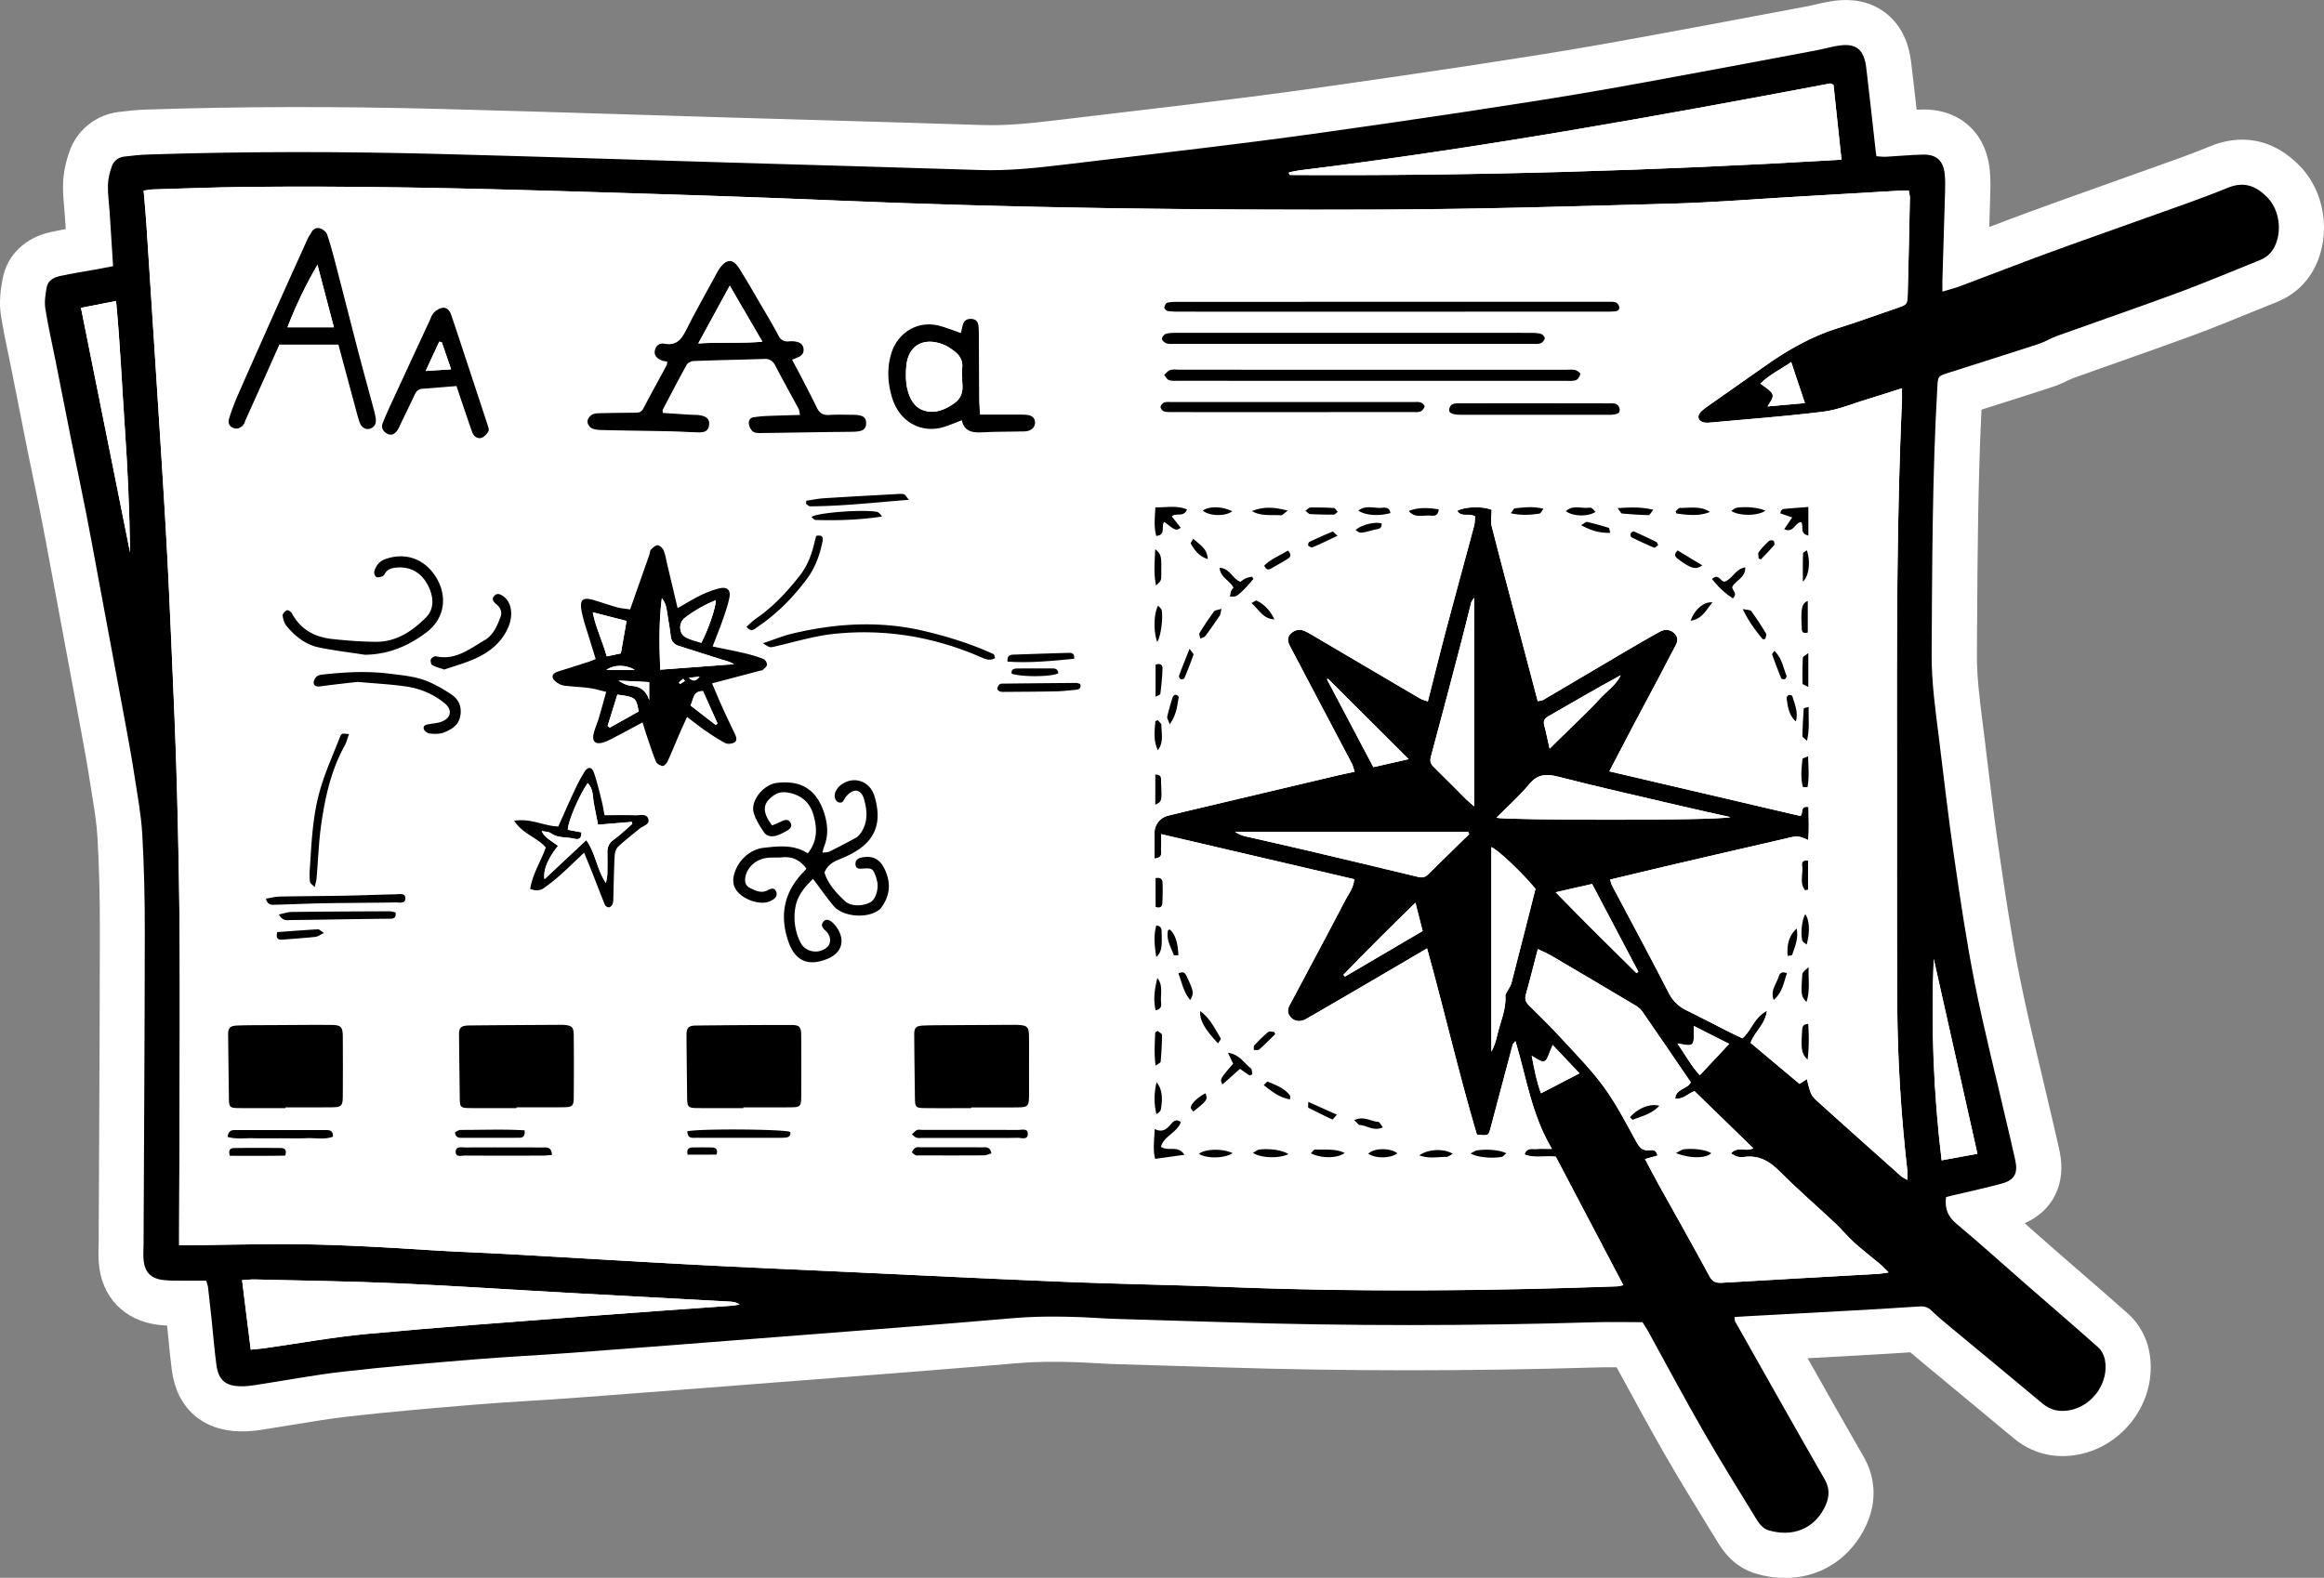
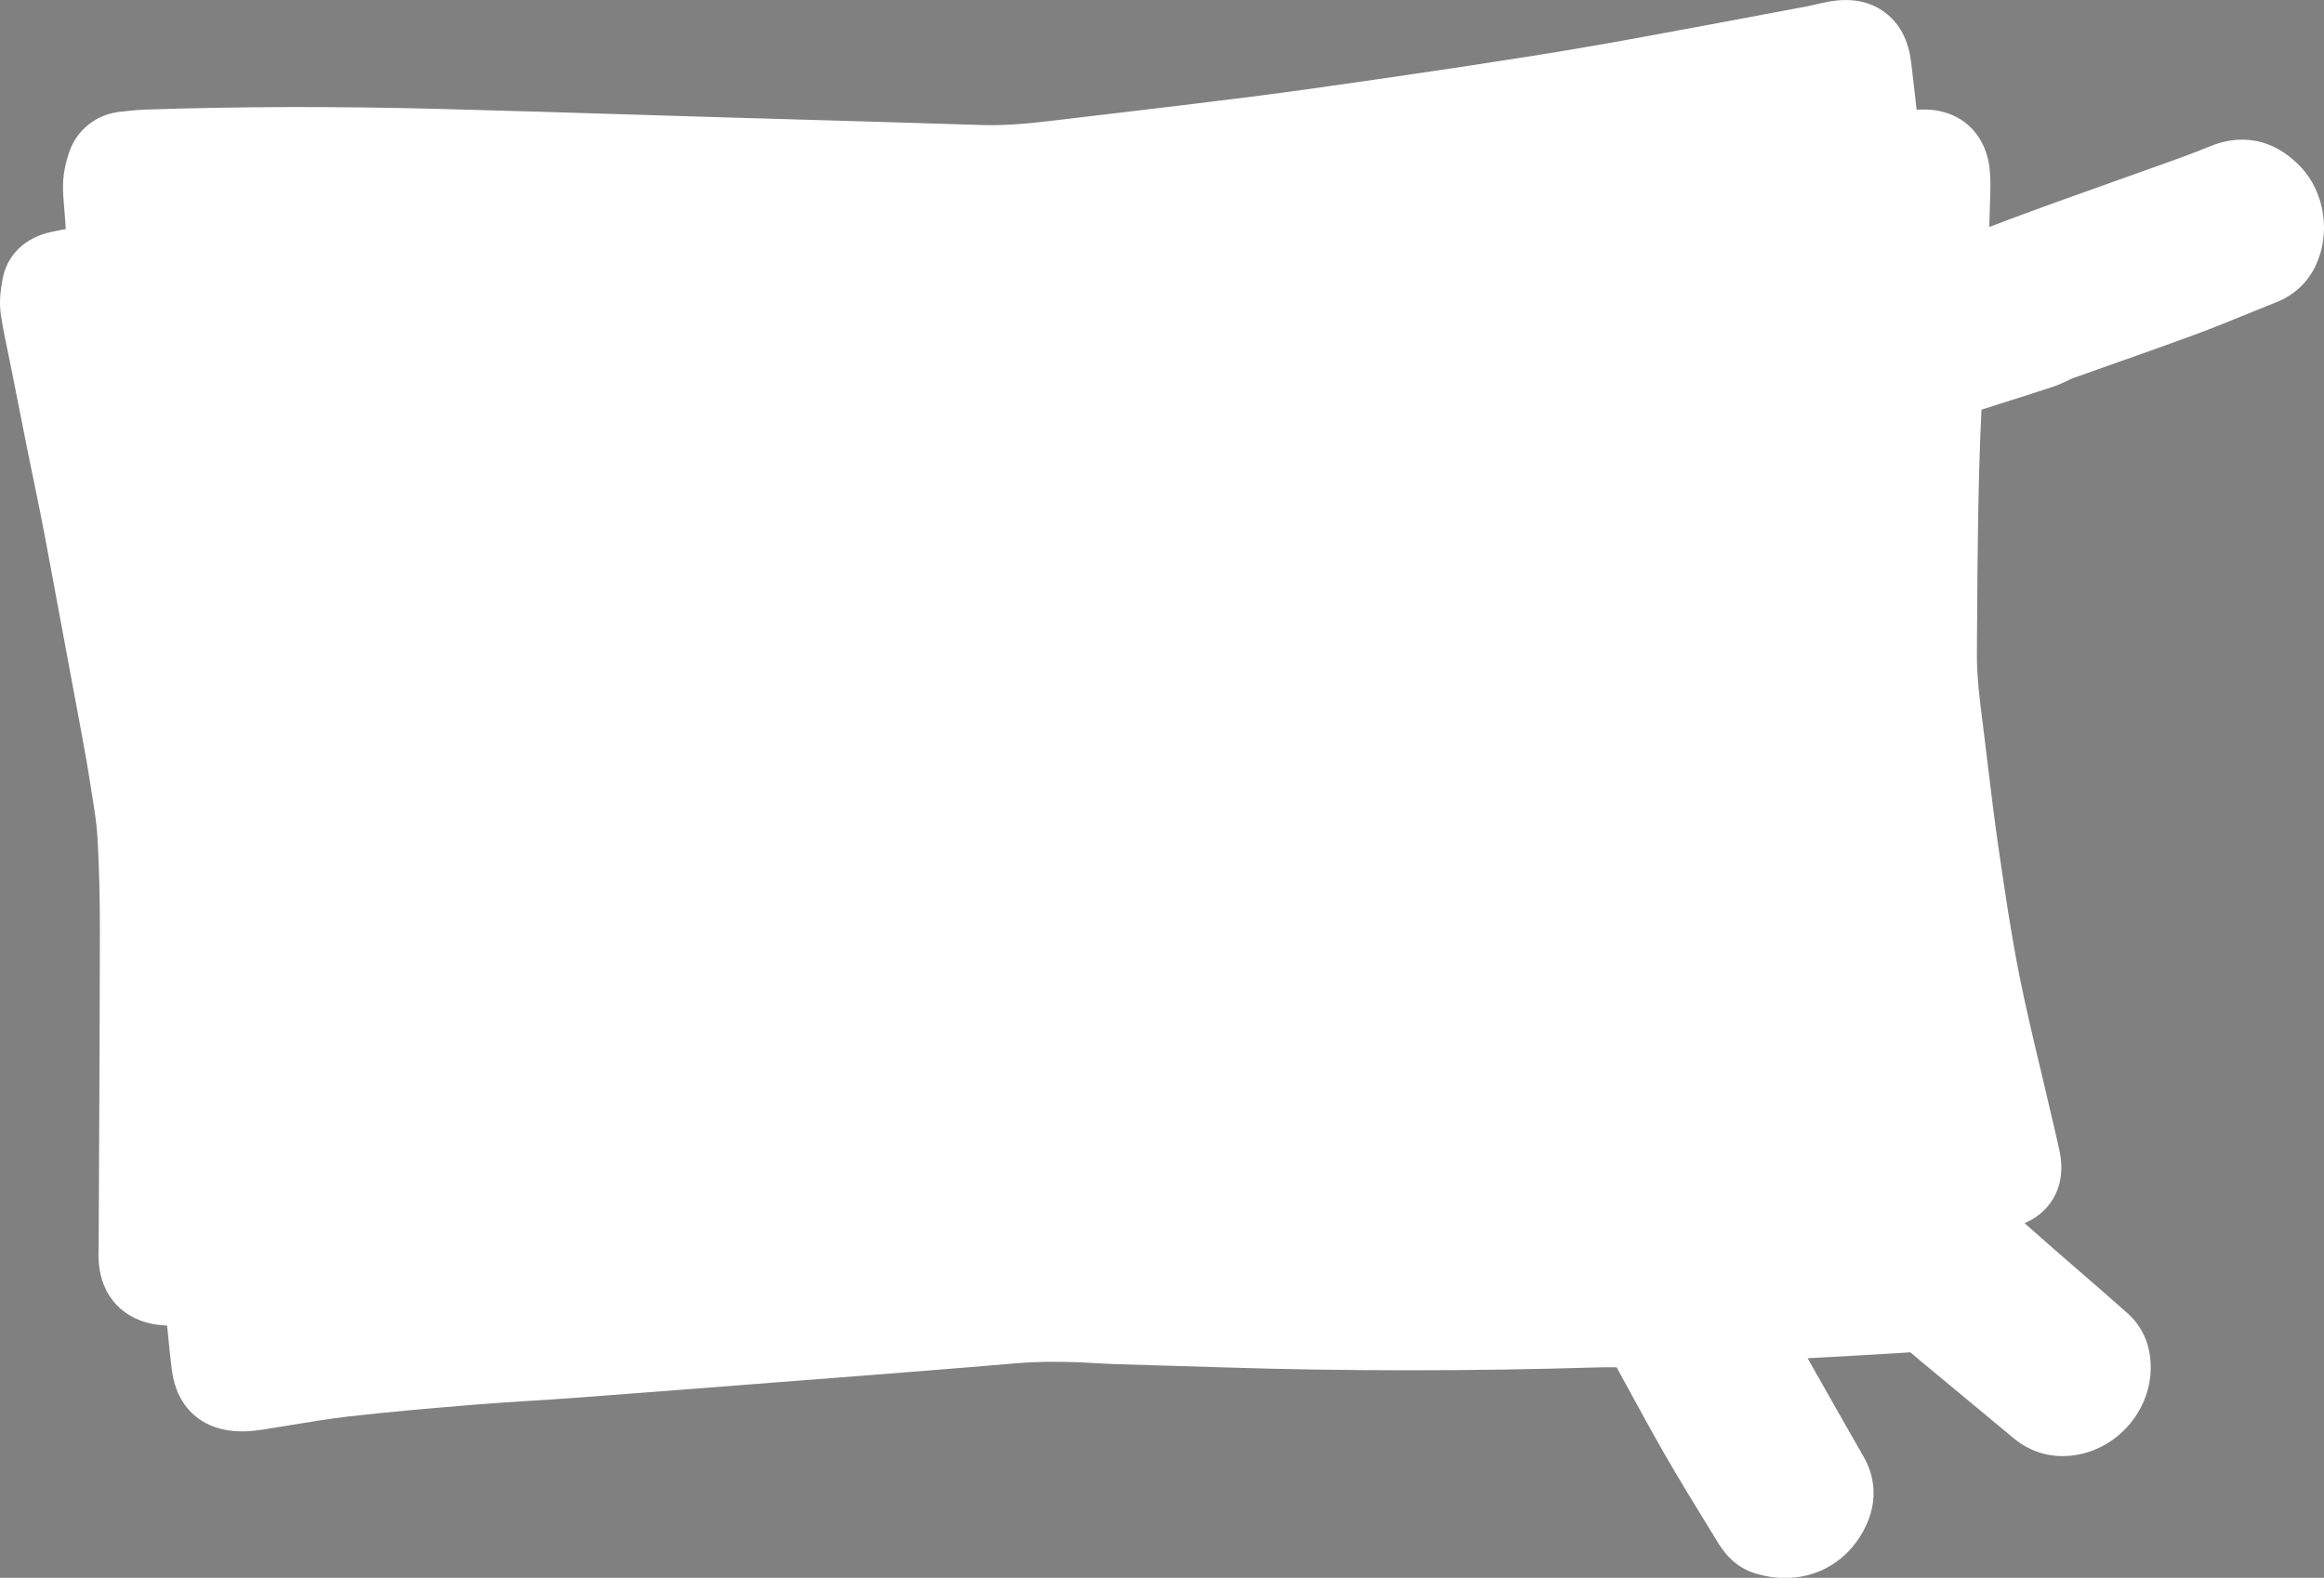
<svg xmlns="http://www.w3.org/2000/svg" viewBox="0 0 511.99 347.7">
  <rect x="0" y="0" width="511.99" height="347.7" fill="#808080" stroke="none" />
  <style>.st0{fill:#fff}</style>
  <g id="Illustrations">
    <path class="st0" d="M506.73 36.65c-7.56-7.82-15.59-6.15-19.7-4.46-4.28 1.76-8.65 3.31-13.26 4.94-1.59.56-3.18 1.13-4.77 1.7-2.86 1.03-5.72 2.05-8.58 3.07-4.23 1.5-8.6 3.06-12.9 4.64-3.1 1.14-6.22 2.32-9.27 3.48.08-2.5.15-4.99.22-7.49.04-1.49.07-3.23-.12-5.1-.83-8.28-6.74-13.51-15.01-13.29-.37.01-.74.02-1.1.04-.39-3.46-.78-7-1.21-10.5-.59-4.85-2.54-8.53-5.8-10.96-3.24-2.41-7.3-3.22-12.08-2.4-1.17.2-2.25.45-3.2.67-.62.14-1.24.29-1.87.41l-7.68 1.44c-9.67 1.82-19.67 3.7-29.51 5.49-8.55 1.56-16.13 2.86-23.17 3.97-9.82 1.56-20.4 3.16-32.36 4.89-9.72 1.41-20.06 2.9-30.23 4.19-10.07 1.28-20.34 2.49-30.28 3.67-4.09.49-8.19.97-12.28 1.46-5.21.62-10.75 1.22-16.2 1.04-12.42-.4-24.85-.76-37.27-1.12l-18.61-.54c-6.98-.21-13.97-.42-20.95-.64-13.89-.43-28.25-.87-42.38-1.24-22.9-.6-44.12-.56-64.87.13-2.31.08-4.49.32-6.14.53-5 .62-9.15 3.93-10.82 8.63-.9 2.52-1.38 4.95-1.44 7.25-.05 1.94.11 3.68.25 5.22.05.56.1 1.11.14 1.67.07 1.01.13 2.02.2 3.04-1.08.19-2.18.4-3.3.65C5.49 52.38 1.52 56.25.57 61.49c-.42 2.29-.83 4.99-.36 8.02.46 2.95 1.05 5.81 1.63 8.56.24 1.13.47 2.25.69 3.38l1.33 6.71c.72 3.65 1.44 7.3 2.17 10.95.46 2.28.93 4.55 1.4 6.83.61 2.95 1.22 5.9 1.8 8.86.65 3.3 1.26 6.61 1.87 9.92l2.13 11.45c1.55 8.31 3.1 16.62 4.64 24.93.71 3.83 1.39 7.57 1.96 11.28l.45 2.84c.53 3.26 1.02 6.34 1.19 9.27.37 6.45.54 13.32.53 21-.02 16.53-.1 33.35-.18 49.61l-.09 18.95c0 .29-.01.58-.02.86-.02.89-.05 2.01.04 3.25.55 7.66 5.63 12.95 13.27 13.81.62.07 1.22.11 1.79.14l.3 3c.22 2.23.44 4.54.75 6.89 1.1 8.28 6.74 13.3 15.09 13.43 1.47.02 2.98-.09 4.76-.36 2.19-.34 4.38-.7 6.57-1.06 4.32-.72 8.39-1.39 12.49-1.86 9.14-1.04 18.13-1.81 28.1-2.63 4-.33 8.13-.59 12.12-.84 3.27-.2 6.55-.41 9.82-.65 15.22-1.14 30.48-2.33 45.23-3.48l11.65-.9c13.13-1.02 26.71-2.06 40.07-3.22 4.17-.36 8.65-.43 14.09-.22 1.05.04 2.1.1 3.14.17 1.37.08 2.74.16 4.11.21 4.31.14 8.62.27 12.93.39 3.84.11 7.69.23 11.53.35 26.64.85 54.28.85 82.16.01 1.44-.04 2.91-.05 4.42-.04.71 1.29 1.41 2.59 2.12 3.89 2.69 4.93 5.47 10.03 8.33 15.03 3.24 5.65 6.67 11.23 9.98 16.62l1.77 2.88c1.02 1.67 3.42 5.58 8.56 7.08 2.16.63 4.3.94 6.37.94 7.22 0 13.63-3.73 17.25-10.4 3.98-7.33 1.76-13.33.08-16.25-4.14-7.21-8.3-14.55-12.38-21.78 3.64-.2 7.27-.39 10.91-.6 4.38-.24 8.17-.47 11.72-.7.83.72 1.66 1.41 2.47 2.08 2.51 2.09 5.03 4.17 7.55 6.26 4.24 3.51 8.48 7.02 12.7 10.55 4.02 3.36 8.93 4.63 14.2 3.66 5.06-.93 9.67-3.98 12.64-8.36 2.96-4.37 4.04-9.54 3.04-14.55-.62-3.1-2.29-6.05-4.58-8.1-3.64-3.24-7.35-6.46-10.94-9.57-1.67-1.45-3.34-2.89-5-4.34-1.61-1.41-3.22-2.82-4.82-4.24l-2.08-1.84c6.23-2.72 9.23-8.73 7.7-15.89-.42-1.97-.88-3.92-1.34-5.88l-.63-2.69c-.72-3.1-1.46-6.2-2.19-9.3-1.64-6.9-3.35-14.03-4.73-21-1.82-9.17-3.21-18.68-4.55-27.88-.89-6.09-1.65-12.36-2.38-18.42-.28-2.35-.57-4.71-.86-7.06l-.26-2.08c-.67-5.3-1.31-10.31-1.27-15.23l.04-6.52c.1-15.56.2-31.6.97-47.34 1.14-.36 2.29-.73 3.43-1.09 4.07-1.29 8.14-2.58 12.2-3.91 1.39-.46 2.53-1 3.44-1.45.34-.17.81-.39.98-.45 3.32-1.19 6.65-2.36 9.98-3.54 5.56-1.96 11.31-3.99 16.97-6.08 4.19-1.55 8.32-3.24 12.31-4.87 1.91-.78 3.82-1.56 5.73-2.32 3.77-1.5 6.7-4.21 8.48-7.82 3.53-7.19 2.13-16.46-3.32-22.09z" />
-     <path d="M428.72 263.81c-.33 2.64.47 4.35 2.33 5.9 5.21 4.35 10.24 8.91 15.35 13.37 5.29 4.61 10.62 9.18 15.86 13.85.71.63 1.26 1.69 1.45 2.63 1.01 5.04-2.69 10.28-7.75 11.21-2.26.42-4.23.01-6.03-1.51-6.74-5.64-13.52-11.22-20.28-16.83-1.41-1.17-2.83-2.35-4.14-3.62-.77-.74-1.55-.98-2.58-.91-4.79.32-9.57.6-14.36.87-7.98.45-15.96.87-23.95 1.3-.79.04-1.58.1-2.49.16.05.41.01.76.14 1 6.55 11.6 13.08 23.21 19.71 34.76 1.35 2.35.94 4.48-.2 6.58-2.34 4.31-6.86 6.21-12.12 4.67-1.42-.42-2.19-1.61-2.89-2.75-3.92-6.39-7.88-12.76-11.61-19.26-4.17-7.26-8.1-14.66-12.14-21.99-.38-.7-.85-1.35-1.18-1.87-3.59 0-7.02-.09-10.45.01-27.18.82-54.37.85-81.55-.01-8.15-.26-16.3-.48-24.45-.74-2.4-.08-4.79-.28-7.19-.37-5.11-.2-10.21-.2-15.33.25-17.2 1.49-34.43 2.77-51.64 4.12-15.06 1.18-30.13 2.35-45.2 3.48-7.34.55-14.69.89-22.02 1.5-9.48.78-18.96 1.58-28.41 2.66-6.51.74-12.96 1.98-19.43 2.97-1.02.16-2.07.27-3.1.25-3.44-.05-4.95-1.35-5.41-4.82-.43-3.25-.69-6.52-1.03-9.78-.25-2.38-.51-4.77-.79-7.15-.05-.46-.24-.9-.41-1.52-1.79 0-3.53.02-5.27 0-1.36-.02-2.72.02-4.07-.13-2.91-.32-4.26-1.75-4.47-4.66-.08-1.11 0-2.24.01-3.36.1-22.86.25-45.73.27-68.59.01-7.19-.14-14.4-.55-21.58-.25-4.37-1.07-8.71-1.74-13.05-.59-3.87-1.3-7.72-2.01-11.57-2-10.84-4.03-21.68-6.05-32.52-.86-4.63-1.7-9.27-2.61-13.89-1.03-5.25-2.15-10.48-3.21-15.73-1.18-5.88-2.33-11.76-3.49-17.63-.76-3.84-1.65-7.66-2.25-11.52-.24-1.52.03-3.17.31-4.72.28-1.53 1.64-2.16 2.98-2.46 2.57-.56 5.18-.95 7.78-1.42 1.24-.22 2.47-.47 3.86-.74-.26-4.09-.51-7.98-.76-11.87-.13-1.99-.43-3.99-.38-5.98.04-1.4.39-2.85.87-4.18.41-1.16 1.42-1.95 2.7-2.11 1.74-.22 3.49-.4 5.25-.46 21.43-.7 42.86-.68 64.28-.12 21.1.55 42.2 1.25 63.3 1.88 18.62.55 37.24 1.06 55.86 1.66 5.94.19 11.82-.41 17.69-1.11 14.21-1.7 28.42-3.34 42.62-5.14 10.15-1.29 20.28-2.74 30.41-4.21 10.84-1.57 21.67-3.2 32.48-4.91 7.81-1.24 15.61-2.59 23.39-4.01 12.42-2.26 24.83-4.61 37.24-6.94 1.65-.31 3.27-.77 4.92-1.05 3.88-.67 5.83.55 6.35 4.78.74 6.11 1.39 12.23 2.08 18.35.04.31.09.63.17 1.2.66.04 1.35.15 2.02.12 2.71-.14 5.42-.41 8.14-.48 3.07-.08 4.58 1.31 4.89 4.36.13 1.27.11 2.56.07 3.83-.18 6.55-.39 13.1-.59 19.66-.02.68 0 1.37 0 2.34 1.54-.46 2.76-.76 3.93-1.2 6.36-2.38 12.68-4.85 19.05-7.19 7.12-2.62 14.29-5.11 21.43-7.68 6.16-2.22 12.38-4.31 18.44-6.8 3.69-1.52 6.35-.36 8.8 2.18 2.6 2.69 3.22 7.39 1.55 10.76-.71 1.44-1.79 2.41-3.27 3-5.93 2.37-11.81 4.88-17.8 7.1-8.91 3.3-17.91 6.38-26.85 9.59-1.42.51-2.73 1.34-4.16 1.81-6.6 2.15-13.22 4.22-19.83 6.34-2.31.74-2.26.77-2.4 3.14-1.13 19.57-1.13 39.15-1.26 58.74-.04 6.28.84 12.43 1.61 18.61 1.07 8.57 2.03 17.15 3.27 25.69 1.38 9.49 2.77 18.99 4.63 28.38 2.04 10.26 4.64 20.41 6.99 30.6.65 2.8 1.34 5.6 1.94 8.41.6 2.82-.2 4.32-2.96 5.08-3.38.93-6.82 1.65-10.24 2.47-.66.13-1.34.33-2.07.52zm-8.5-3.78c0-.83.05-1.36-.01-1.87-1.41-12.32-2.18-24.68-2.25-37.08-.1-18.07-.04-36.14-.06-54.21-.03-26.22-.06-52.44 1.1-78.65.03-.76 0-1.53 0-2.66-2.86.91-5.35 1.72-7.86 2.48-3.13.94-6.22 2.27-9.43 2.67-8.09 1.01-16.23 1.6-24.35 2.35-.63.06-1.29.13-1.91.04-1.27-.2-1.7-1.34-.84-2.27.53-.58 1.21-1.04 1.86-1.5 4.24-2.99 8.48-5.98 12.74-8.95 4.87-3.4 9.98-6.3 15.69-8.08 4.34-1.35 8.61-2.92 12.92-4.39 2.31-.79 2.39-.8 2.45-3.18.19-7.03.34-14.07.48-21.1.01-.52-.15-1.04-.25-1.66-.54 0-.93-.02-1.32 0-7.82.45-15.64.92-23.46 1.37-9.18.53-18.35 1.28-27.54 1.53-21.18.58-42.37 1.22-63.55 1.3-40.54.16-81.08-.31-121.59-2.04-18.85-.8-37.71-1.37-56.57-1.94-24.22-.73-48.44-1.27-72.67-1-6.71.08-13.43.34-20.14.54-.61.02-1.22.16-2.02.27.2 2.46.42 4.75.58 7.05.57 8.61 1.13 17.22 1.68 25.84.87 13.56 1.77 27.12 2.56 40.68.52 8.86.92 17.72 1.3 26.58.46 10.7.95 21.4 1.23 32.11.32 12.23.57 24.46.6 36.69.06 20.15-.08 40.29-.13 60.44v3.01c1.15 0 2.01.01 2.87 0 5.76-.08 11.51-.19 17.27-.24 11.6-.1 23.17.56 34.75 1.3 6.06.39 12.14.59 18.2.93 13.41.75 26.81 1.58 40.22 2.29 10.94.58 21.88 1.05 32.82 1.55 16.45.76 32.9 1.58 49.36 2.25 11.9.48 23.82.66 35.72 1.13 28.54 1.13 57.08.86 85.62-.15.35-.01.7-.13 1.33-.26-5.08-9.67-10.03-19.09-14.88-28.31-2.49-.25-4.71.39-6.9-.5.55-1.58 1.66-1.14 2.52-1.2 1-.07 2-.02 3.54-.02-4.53-7.57-5.62-15.76-8.06-23.77-.34.46-.54.62-.6.82-1.63 6.09-3.24 12.18-4.85 18.27-.48 1.8-.48 1.8-3.03 1.53-3.98-13.42-7.15-27.21-10.98-41.03-5.01 2.93-9.75 5.72-14.49 8.49-4.06 2.37-8.12 4.75-12.2 7.08-1.46.83-2.97.41-3.7-.89-.62-1.11.03-2.01.51-2.91 3.92-7.4 7.9-14.77 11.76-22.2.77-1.49 1.93-2.88 2.07-4.82-14.21-3.32-28.26-6.59-42.53-9.93 0 1.12.08 2.07-.02 3.01-.09.85.62 2.17-1.44 2.37 0-2.01-.02-3.9 0-5.79.02-1.69 1.26-3.24 2.97-3.66 2.94-.73 5.9-1.42 8.85-2.12 9.48-2.24 18.95-4.49 28.43-6.73 1.22-.29 2.45-.53 3.83-.83-.25-.76-.35-1.31-.6-1.78-2.74-5.23-5.5-10.44-8.25-15.66-1.78-3.39-3.56-6.78-5.35-10.16-.52-.99-.79-1.97.14-2.85.89-.83 1.94-1.08 3.1-.54.43.2.86.42 1.27.66 8.04 4.73 16.08 9.48 24.13 14.2.49.29 1.08.41 1.69.63 1.37-5.38 2.62-10.49 3.97-15.58 2.04-7.71 4.16-15.4 6.22-23.11.19-.72.16-1.49.22-2.07-1.36-.88-3.02.31-3.92-1.24 1.68-.96 5.61-1.04 7.56-.23 0 1.24-.26 2.55.04 3.71 2.37 9.27 4.86 18.52 7.3 27.77.93 3.52 1.86 7.05 2.82 10.7.52-.12.94-.12 1.26-.31 5.5-3.23 10.98-6.49 16.47-9.72 3.03-1.78 6.05-3.57 9.12-5.26 1.35-.75 2.61-.45 3.46.56.83.99.37 1.91-.15 2.87-1.13 2.11-2.21 4.25-3.33 6.36-1.94 3.66-3.91 7.31-5.84 10.98-1.7 3.22-3.37 6.45-5.21 9.98 14.21 3.32 28.16 6.58 42.1 9.84.68-.63-.14-2.29 1.78-1.98-.01 2.38.17 4.78-.08 7.28-2.29-1-2.29-.97-5.07-.31-3.8.9-7.62 1.75-11.43 2.64-5.13 1.19-10.26 2.38-15.39 3.58-3.88.91-7.75 1.85-11.74 2.8.17.55.23.94.41 1.28 4.18 7.9 8.42 15.76 12.5 23.7.94 1.84 2.22 3.01 4 3.88 3.01 1.47 5.97 3.04 8.97 4.55 1.12.56 2.26 1.08 3.28 1.57 2.03-1.78 2.52-4.59 5.4-6.08-.4 3.13-2.81 4.67-3.61 7.09 3.63 3.04 7.22 6.06 10.77 9.03.6-.38 1.09-.69 1.63-1.04.88 3.5.84 3.55 2.69 5.22 5.99 5.4 12.01 10.76 18.02 16.13.35.31.79.49 1.45.88zm-33.97-6.99c-4.4-4.28-8.64-8.41-12.93-12.58-1.34.42-2.43 1.85-4.27 1.65.17-2.22 2.62-2.01 3.45-3.6-3.56-5.21-7.14-10.48-10.76-15.71-.39-.56-1.03-.99-1.64-1.35-6.03-3.59-12.07-7.17-18.12-10.72-.99-.58-2.06-1.03-3.18-1.58-.93 3.54-1.73 6.78-2.64 10-.28.99-.06 1.66.63 2.35 2.43 2.42 4.89 4.81 7.21 7.34 3.23 3.52 6.62 6.95 9.42 10.8 2.75 3.79 4.89 8.02 7.17 12.13.67 1.19 1.36 1.86 2.77 1.71.67-.07 1.5-.17 1.81 1.17-.84.23-1.68.47-2.76.77.99 1.86 1.92 3.68 2.92 5.47 3.75 6.76 7.58 13.48 11.24 20.29.71 1.33 1.51 1.58 2.84 1.5 11.49-.68 22.97-1.31 34.46-1.97.59-.03 1.18-.16 2.2-.31-.84-.82-1.35-1.39-1.94-1.88-1.89-1.59-3.86-3.08-5.69-4.74-1.41-1.28-2.61-2.79-4-4.1-4.13-3.88-8.42-7.58-12.41-11.59-2.29-2.31-4.7-3.61-7.97-3.11-.46.07-.97 0-1.42-.12-.4-.11-.76-.39-1.29-.69 1.42-1.67 3.2-.24 4.9-1.13zm17.68-234.36c-.42-.17-.58-.31-.7-.29-38.85 7.33-77.75 14.34-117.02 19.16-.71.09-1.41.27-2.11.41-.06.01-.15.08-.16.14-.01.07.06.14.19.46 40.38.25 80.83-.95 121.56-3.37-.62-5.78-1.19-11.21-1.76-16.51zM55.24 297.42c1.25-.13 2.12-.19 2.97-.31 7.59-1.07 15.15-2.46 22.77-3.17 15.66-1.46 31.36-2.59 47.04-3.8 11.15-.86 22.31-1.62 33.46-2.43.5-.04.99-.17 1.48-.26-.7-.45-1.37-.57-2.05-.61-11.96-.65-23.93-1.29-35.89-1.95-12.52-.69-25.03-1.54-37.56-2.09-10.45-.46-20.92-.59-31.37-.85-.84-.02-1.68.09-2.76.15l1.91 15.32zm325.97-117.35c-3.48-.78-6.97-1.54-10.45-2.36-9.16-2.14-18.34-4.2-27.44-6.54-2.66-.68-4.55-.6-6.43 1.66-2.17 2.6-4.74 4.87-7.22 7.38 1.91.54 48.3.68 51.54-.14zm-57.54 3.75c-.08-.18-.16-.35-.24-.53H272.1c.74.58 1.54.84 2.36 1.03 4.35 1 8.72 1.96 13.07 2.99 8.31 1.96 16.62 3.94 24.92 5.94.87.21 1.51.09 2.16-.55 3-2.98 6.04-5.93 9.06-8.88zm1.09-52.09c-.39.58-.57.75-.62.96-.77 3.01-1.49 6.03-2.28 9.03-2.18 8.33-4.36 16.66-6.61 24.97-.27 1-.13 1.62.6 2.32 2.41 2.33 4.75 4.74 7.12 7.1.48.48 1.01.9 1.79 1.59v-45.97zm13.52 64.15c-2.81-3.46-8.41-8.73-9.72-9.2v45.08c.68-1.21 1.04-2.47 1.33-3.75.65-2.86 1.98-5.57 1.76-8.62-.02-.34.32-.7.49-1.05.28-.56.68-1.09.84-1.68 1.77-6.87 3.51-13.75 5.3-20.78zM17.84 67.84c3.64 18.15 7.22 36.03 10.81 53.91-.12-9.2-.53-18.37-1.16-27.53-.63-9.19-1.01-18.41-1.93-27.89-2.74.54-5.13 1.01-7.72 1.51zm417.8 186.42c-3.27-14.59-6.45-28.78-9.63-42.96-.62 14.8-.05 29.52 1.74 44.4 2.73-.5 5.21-.96 7.89-1.44zm-84.89-59.46c-2.65.6-5.09 1.15-8.03 1.82 6.08 6.25 11.94 12.06 17.82 17.84.13-.11.27-.21.4-.32-3.36-6.37-6.72-12.74-10.19-19.34zm-58.16-45.21c-.09.03-.18.05-.26.08 3.36 6.38 6.73 12.75 10.23 19.38 2.58-.58 5.1-1.15 7.77-1.76-6.06-6.05-11.9-11.87-17.74-17.7zm48.8 15.39c2.1-2.05 3.85-3.75 5.59-5.47 1.81-1.79 3.69-3.52 5.38-5.42 1.56-1.76 3.65-3.08 4.7-5.29-5.41 2.95-10.7 6.02-16 9.08-.8.46-1.11 1.02-.86 1.96.42 1.53.72 3.09 1.19 5.14zm-29.56 33.95c-5.62 5.49-10.81 10.63-15.88 15.89.11.13.22.27.33.4 5.67-3.33 11.33-6.65 17.13-10.06-.5-2-.97-3.84-1.58-6.23zm30.23 31.35c-.24.57-.37.85-.47 1.14-1.14 3.06-1.22 3.08-4.14 1.24.58 3.02 1.1 5.81 2.05 8.27 2.89-1.5 5.54-2.88 8.47-4.4-1.92-2.02-3.85-4.06-5.91-6.25zm38.89-.25l-7.78-3.92c0 1.09.02 1.79 0 2.49-.05 1.61-.44 1.91-2.08 1.62-.35-.06-.7-.13-1.54-.28 1.82 2.66 3.12 5.06 4.93 7.01 2.16-2.33 4.16-4.46 6.47-6.92zm16.68-141.21c-1.05-3.13-1.99-5.94-3.02-9.03-2.31 1.62-4.79 2.75-6.79 4.74 3.31 2.36 3.31 2.36 1.57 5.04 2.9-.27 5.53-.51 8.24-.75z" />
    <path class="st0" d="M420.22 260.03c-.66-.39-1.1-.57-1.43-.86-6.02-5.37-12.04-10.73-18.02-16.13-1.85-1.67-1.82-1.72-2.69-5.22-.54.34-1.03.65-1.63 1.04-3.55-2.98-7.14-5.99-10.77-9.03.8-2.43 3.21-3.96 3.61-7.09-2.87 1.49-3.37 4.3-5.4 6.08-1.02-.49-2.16-1-3.28-1.57-2.99-1.51-5.95-3.09-8.97-4.55-1.78-.87-3.06-2.04-4-3.88-4.08-7.95-8.33-15.81-12.5-23.7-.18-.33-.24-.72-.41-1.28 3.99-.95 7.86-1.89 11.74-2.8 5.13-1.21 10.26-2.4 15.39-3.58 3.81-.88 7.63-1.73 11.43-2.64 2.78-.66 2.77-.69 5.07.31.25-2.5.08-4.9.08-7.28-1.92-.31-1.1 1.35-1.78 1.98-13.94-3.26-27.89-6.52-42.1-9.84 1.84-3.53 3.52-6.76 5.21-9.98 1.94-3.67 3.9-7.32 5.84-10.98 1.12-2.11 2.19-4.25 3.33-6.36.51-.96.98-1.87.15-2.87-.85-1.02-2.11-1.31-3.46-.56-3.07 1.7-6.1 3.48-9.12 5.26-5.49 3.23-10.97 6.49-16.47 9.72-.32.19-.74.19-1.26.31-.96-3.65-1.89-7.17-2.82-10.7-2.45-9.25-4.93-18.5-7.3-27.77-.3-1.16-.04-2.47-.04-3.71-1.94-.81-5.88-.72-7.56.23.9 1.55 2.56.36 3.92 1.24-.06.57-.02 1.35-.22 2.07-2.06 7.71-4.17 15.4-6.22 23.11-1.35 5.09-2.6 10.2-3.97 15.58-.6-.22-1.19-.34-1.69-.63-8.05-4.72-16.09-9.46-24.13-14.2-.41-.24-.84-.46-1.27-.66-1.15-.54-2.2-.3-3.1.54-.93.87-.66 1.86-.14 2.85 1.79 3.38 3.56 6.78 5.35 10.16 2.75 5.22 5.51 10.43 8.25 15.66.25.47.35 1.02.6 1.78-1.38.3-2.61.54-3.83.83-9.48 2.24-18.96 4.48-28.43 6.73-2.95.7-5.91 1.39-8.85 2.12-1.71.42-2.95 1.97-2.97 3.66-.02 1.89 0 3.79 0 5.79 2.06-.2 1.35-1.53 1.44-2.37.1-.94.02-1.89.02-3.01 14.27 3.33 28.32 6.61 42.53 9.93-.13 1.94-1.29 3.33-2.07 4.82-3.86 7.43-7.83 14.8-11.76 22.2-.48.9-1.12 1.8-.51 2.91.73 1.31 2.24 1.73 3.7.89 4.08-2.33 8.14-4.71 12.2-7.08 4.75-2.77 9.49-5.55 14.49-8.49 3.83 13.82 7 27.61 10.98 41.03 2.55.27 2.55.27 3.03-1.53 1.61-6.09 3.23-12.18 4.85-18.27.05-.2.26-.36.6-.82 2.44 8.01 3.53 16.21 8.06 23.77-1.54 0-2.54-.05-3.54.02-.87.06-1.97-.38-2.52 1.2 2.18.89 4.41.25 6.9.5 4.84 9.22 9.79 18.64 14.88 28.31-.63.13-.98.25-1.33.26-28.54 1.02-57.07 1.29-85.62.15-11.9-.47-23.82-.65-35.72-1.13-16.46-.66-32.91-1.48-49.36-2.25-10.94-.51-21.88-.97-32.82-1.55-13.41-.71-26.82-1.54-40.22-2.29-6.07-.34-12.14-.54-18.2-.93-11.57-.74-23.14-1.4-34.75-1.3-5.76.05-11.51.16-17.27.24-.86.01-1.72 0-2.87 0v-3.01c.05-20.15.19-40.29.13-60.44-.04-12.23-.28-24.46-.6-36.69-.28-10.71-.77-21.41-1.23-32.11-.38-8.86-.78-17.73-1.3-26.58-.8-13.56-1.7-27.12-2.56-40.68-.55-8.61-1.11-17.23-1.68-25.84-.15-2.3-.37-4.59-.58-7.05.81-.11 1.41-.25 2.02-.27 6.71-.2 13.43-.46 20.14-.54 24.23-.27 48.46.27 72.67 1 18.86.57 37.72 1.13 56.57 1.94 40.51 1.73 81.05 2.2 121.59 2.04 21.19-.08 42.37-.72 63.55-1.3 9.19-.25 18.36-1 27.54-1.53 7.82-.45 15.64-.92 23.46-1.37.39-.02.78 0 1.32 0 .1.62.26 1.14.25 1.66-.14 7.03-.29 14.07-.48 21.1-.06 2.37-.14 2.39-2.45 3.18-4.3 1.47-8.58 3.04-12.92 4.39-5.72 1.78-10.83 4.68-15.69 8.08-4.25 2.97-8.5 5.96-12.74 8.95-.65.46-1.33.92-1.86 1.5-.86.93-.43 2.07.84 2.27.62.1 1.28.02 1.91-.04 8.12-.75 16.26-1.34 24.35-2.35 3.2-.4 6.3-1.72 9.43-2.67 2.51-.76 5-1.57 7.86-2.48 0 1.13.03 1.9 0 2.66-1.16 26.21-1.13 52.43-1.1 78.65.02 18.07-.04 36.14.06 54.21.07 12.4.84 24.76 2.25 37.08.04.49-.01 1.02-.01 1.85zM157 142.46c.84-2.2 1.58-4.03 2.23-5.9.55-1.58 1.1-3.17 1.44-4.8.36-1.69-.44-2.49-2.14-2.1-1.46.34-2.89.9-4.24 1.56-1.69.82-3.28 1.82-5.02 2.81l-2.3-9.7c-.24-1.01-.38-2.06-.77-3-.21-.51-.84-1.13-1.31-1.16-.48-.03-1.08.53-1.49.96-.24.25-.21.75-.35 1.12-1.39 3.97-2.79 7.93-4.24 12.06-.99-.15-1.94-.21-2.85-.46-1.69-.46-3.35-1.06-5.03-1.56-2.56-.76-3.3-.2-2.79 2.47.42 2.18 1.2 4.28 1.83 6.41.4 1.34.83 2.68 1.26 4.07-.67.27-1.09.47-1.54.61-2.12.68-4.25 1.35-6.38 2.02-.78.24-1.76.55-1.55 1.48.14.6.98 1.15 1.63 1.48.61.31 1.38.32 2.09.4 1.51.16 3.03.21 4.53.43 1.15.17 2.27.52 3.53.82-.6 2.13-1.08 3.97-1.63 5.79-.34 1.15-.85 2.25-1.13 3.4-.42 1.72.37 2.46 2.04 1.97.83-.25 1.61-.66 2.39-1.06 2.08-1.08 4.14-2.2 6.34-3.37.36 1.14.6 1.98.88 2.8.67 1.96 1.29 3.94 2.08 5.85.19.46.92.87 1.44.94.33.04.89-.54 1.09-.96.9-1.95 1.7-3.95 2.55-5.92.55-1.26 1.13-2.51 1.76-3.92 1.48 1.11 2.72 2.11 4.02 3.01 1.43.98 2.89 1.96 4.42 2.76.51.26 1.42.16 1.94-.13.77-.43.47-1.23.14-1.92-.92-1.94-1.85-3.88-2.74-5.84-.74-1.63-1.42-3.29-2.27-5.28 3.78-.99 7.22-1.9 10.67-2.81.15-.04.36-.02.46-.11.37-.37.93-.76.97-1.18.04-.4-.38-1.11-.76-1.26-1.32-.52-2.7-.93-4.09-1.26-2.28-.55-4.61-.99-7.11-1.52zm-9.99-62.77c-.09.47-.07.73-.18.93-1.7 3.16-3.44 6.29-5.1 9.47-.48.93-1.23.86-2.03.87-2.48.03-4.96.05-7.43.11-.63.02-1.34.04-1.85.34-.47.29-.96.95-.97 1.46-.01.51.44 1.26.9 1.49.67.34 1.52.4 2.3.42 5.11.11 10.22.17 15.34.28 2 .04 3.99.2 5.99.23 1.48.03 2.13-.48 2.26-1.58.15-1.23-.43-1.92-1.98-2.18-.7-.12-1.43-.08-2.15-.13-2.04-.13-4.07-.26-6.08-.39 0-.41-.06-.6.01-.72 1.74-3.32 3.46-6.64 5.28-9.91.24-.43 1-.79 1.54-.81 5.19-.19 10.39-.28 15.58-.46 1.21-.04 1.87.45 2.42 1.51 1.65 3.19 3.41 6.31 5.1 9.48.17.32.17.73.31 1.35-2.65.08-5.1.14-7.54.24-.87.04-1.75.14-2.62.26-.92.12-1.22.87-1.09 1.57.11.62.52 1.38 1.02 1.67.56.32 1.39.25 2.11.24 4.72-.05 9.43-.14 14.14-.21 1.84-.03 3.68-.03 5.52-.06 2.29-.04 2.99-.47 3.03-1.84.05-1.38-.71-1.88-2.94-1.9-1.76-.02-3.52-.07-5.27.04-1.32.08-2.08-.45-2.63-1.58-1.09-2.22-2.22-4.41-3.35-6.61-.68-1.31-1.39-2.6-2.12-3.98.61-.25.98-.4 1.34-.56.82-.35 1.29-.94 1.18-1.87-.13-1.07-.91-1.44-1.83-1.59-.47-.08-.96-.07-1.43-.03-1.08.1-1.74-.28-2.28-1.3-1.26-2.39-2.66-4.72-4.03-7.06-1.53-2.62-3.04-5.25-4.66-7.81-1.29-2.03-2.66-2.02-4.12-.09-.19.25-.38.52-.53.8-2.32 4.27-4.72 8.51-6.91 12.85-1.06 2.1-2.17 3.64-4.84 3.13-1.06-.2-1.87.37-2.12 1.48-.22.98.39 1.8 1.65 2.25.27.09.59.11 1.06.2zm16.75 164.51v-.17c3.51 0 7.03.03 10.54-.01 1.98-.03 2.19-.25 2.2-2.25.03-4.47.04-8.95 0-13.42-.02-2.1-.31-2.47-2.31-2.47-6.95-.01-13.9.04-20.85.12-1.72.02-2.12.52-2.11 2.19.03 4.55.09 9.1.14 13.65.02 2.15.18 2.34 2.31 2.35 3.37.03 6.72.01 10.08.01zm-49.97 0v-.17c3.43 0 6.87.03 10.3-.01 2.02-.03 2.28-.28 2.3-2.18.04-4.55.04-9.1 0-13.66-.02-1.86-.39-2.17-2.26-2.32-.16-.01-.32-.01-.48-.01-6.71.04-13.42.06-20.13.14-2 .02-2.42.43-2.4 2.12.04 4.63.1 9.26.16 13.89.03 2.01.17 2.18 2.2 2.2 3.44.03 6.87 0 10.31 0zm100.17 0v-.16h2.16c2.56 0 5.11.01 7.67-.01 2.74-.02 2.88-.16 2.9-2.81.01-2.24 0-4.47 0-6.71 0-2.08.03-4.15-.01-6.23-.04-1.99-.38-2.31-2.4-2.43-.56-.03-1.12-.01-1.68-.01-4.39.02-8.79.04-13.18.07-2 .01-4 0-5.99.08-1.64.07-2.04.48-2.03 2 .03 4.71.09 9.42.16 14.13.03 1.83.21 2.04 2.09 2.06 3.44.05 6.88.02 10.31.02zm-151.06 0v-.17c3.35 0 6.7.03 10.05-.01 2.28-.02 2.55-.28 2.57-2.43.03-4.39.03-8.77 0-13.16-.02-2.13-.39-2.55-2.52-2.56-4.55-.04-9.09.01-13.64.04-2.31.01-4.63.01-6.94.08-1.77.06-2.17.49-2.16 2.12.04 4.62.1 9.25.17 13.87.03 2.01.17 2.19 2.18 2.21 3.43.04 6.86.01 10.29.01zm118.29-56.29c.15-.6.21-.98.35-1.32.97-2.41.85-4.79.09-7.26-1.81-5.85-5.65-7.42-10.48-6.83-2.92.35-5.78 3.83-5.13 6.45.38 1.56 1.35 3.02 2.26 4.39.69 1.05 1.91 1.09 3.04.7.67-.23 1.3-.61 1.94-.94.79-.41 1.38-1.01.84-1.9-.44-.73-1.19-.61-1.91-.24-.67.35-1.39.61-2.11.92-.4-.61-.69-.99-.91-1.41-1.21-2.28-.79-3.78 1.36-5.26 1.1-.75 2.27-.76 3.45-.5 2.63.57 4.43 2.13 5.2 4.74.89 3 .94 5.9-1.22 8.57-3.15-1.99-6.38-1.58-9.67-1.22-3.35.37-6.13 3.22-6.7 6.54-.13.73-.01 1.63.32 2.29 1.11 2.23 4.85 3.79 7.24 3.12.38-.11.75-.28 1.08-.49.68-.41 1.09-1.03.76-1.81-.39-.92-1.15-.69-1.82-.32-1.4.78-2.64.16-3.85-.42-.97-.47-1.31-1.26-1.12-2.38.38-2.21 2.29-4.01 4.82-4.31 1.11-.13 2.24-.01 3.35-.12 2.27-.22 3.96.67 5.29 2.51-.25.28-.45.53-.67.75-4.27 4.39-5.29 9.51-3.33 15.23 1.61 4.7 4.72 5.48 8.63 3.88 3.31-1.35 4.04-4.29 1.87-7.17-1.02-1.36-2.09-1.82-2.71-1.08-.92 1.08.1 1.65.72 2.36.92 1.04.92 2.48.12 3.25-1.77 1.7-4.85 1.24-5.93-.94a12.427 12.427 0 01-1.1-7.94c.47-2.53 2.12-4.43 3.87-6.09 1.61 2.14 2.98 4.1 4.5 5.93 2.06 2.48 7.6 2.88 10.13.81.35-.29.61-.72.86-1.12 1.57-2.53 1.53-5.12.28-7.76-1.07-2.27-2.63-3.05-5.03-2.59-.95.18-1.49.7-1.39 1.61.11.96.89.9 1.66.84 1.97-.14 2.18.02 2.81 1.75.13.37.23.77.31 1.16.34 1.7-.39 3.88-1.49 4.5-1.72.96-4.39.94-5.65-.26-1.9-1.81-3.71-3.75-4.49-6.29.63-1.47 1.64-2.23 3.09-2.81 2.04-.82 4.16-1.83 5.76-3.29 3.28-2.97 3.37-6.86 2.13-10.84-1.07-3.44-4.99-4.48-7.66-2.08-.4.36-.74.85-.92 1.35-.36 1.01.03 2.05.79 2.23.96.22 1.07-.6 1.49-1.17.47-.63 1.26-1.29 1.98-1.4 1.07-.16 1.77.82 2.03 1.73.73 2.5.95 5.03-.55 7.38-.29.46-.68.95-1.14 1.21-1.94 1.08-3.91 2.09-5.9 3.08-.38.21-.88.18-1.54.28zM74.55 75.94c1.13 4.19 2.24 8.34 3.36 12.49.42 1.54.8 3.1 1.3 4.61.41 1.21 1.4 1.77 2.36 1.43 1.1-.39 1.35-1.29 1.19-2.32-.11-.71-.29-1.41-.47-2.1-1.09-4.09-2.22-8.16-3.29-12.25-1.73-6.64-3.41-13.28-5.14-19.92-.54-2.09-1.09-4.17-1.8-6.21-.19-.56-.89-1.1-1.48-1.31-.8-.29-1.56.05-2 .89-.22.42-.54.8-.73 1.23-2.27 5.01-4.53 10.02-6.78 15.05-2.92 6.55-5.84 13.1-8.72 19.67a48.7 48.7 0 00-1.91 5.14c-.24.78.03 1.61.94 1.97.97.38 1.71-.05 2.31-.78.19-.24.24-.59.37-.88 1.34-2.98 2.69-5.96 4.02-8.94 1.14-2.53 2.26-5.07 3.46-7.76 4.28-.01 8.49-.01 13.01-.01zM211.9 92.61c.61 2.76 2.73 2.75 4.98 2.64 2.63-.13 5.27-.11 7.9-.17.56-.01 1.13.01 1.67-.12.92-.24 1.57-.86 1.58-1.85.01-1.06-.75-1.57-1.69-1.67-.95-.11-1.91-.07-2.87-.07-2.45-.01-4.9 0-7.55 0-.08-1.24-.19-2.25-.2-3.27-.04-4.71-.04-9.42-.06-14.13 0-.72-.02-1.44-.09-2.15-.09-.9-.56-1.49-1.52-1.54-1-.06-1.69.36-1.94 1.37-.14.59-.28 1.18-.41 1.74-1.66-.57-3.14-1.17-4.67-1.58-4.79-1.3-9.35 1.48-10.72 6.27-.94 3.29-.72 6.5.27 9.66 1.65 5.31 6.49 7.86 11.4 6.34 1.27-.39 2.5-.93 3.92-1.47zm-111.33-7.54c.56 1.69 1.05 3.19 1.56 4.68.61 1.81 1.22 3.62 1.86 5.42.33.91 1.07 1.59 1.99 1.36.64-.16 1.27-.85 1.61-1.46.21-.37-.07-1.07-.24-1.59-2.11-6.44-4.23-12.88-6.36-19.31-.52-1.59-1.06-3.18-1.6-4.76-.31-.9-.9-1.67-1.87-1.56-.7.08-1.46.56-1.95 1.09-.52.56-.76 1.38-1.1 2.11-2.82 6.07-5.64 12.14-8.44 18.22-.6 1.3-1.19 2.61-1.71 3.95-.42 1.08.06 1.9 1.01 2.39.97.5 1.71-.03 2.23-.81.35-.52.58-1.13.86-1.7 1.01-2.08 2.03-4.15 3-6.25.34-.73.84-1.1 1.65-1.16 2.39-.19 4.77-.4 7.5-.62zm201.85-3.59h-42.45c-.72 0-1.48-.12-2.14.07-.51.15-.91.7-1.36 1.07.35.4.62 1.01 1.05 1.15.65.22 1.42.15 2.13.15 7.84.01 15.67.01 23.51.01h61.64c.8 0 1.65.11 2.37-.14.45-.15.87-.84.98-1.35.05-.22-.69-.79-1.13-.89-.68-.16-1.43-.06-2.15-.06-14.14-.01-28.29-.01-42.45-.01zm-4.33-5.71h39.1c.72 0 1.47.09 2.14-.1.41-.12.87-.64.98-1.07.07-.26-.41-.87-.76-.99-.66-.22-1.41-.25-2.12-.25-4.64-.02-9.27-.01-13.91-.01h-64.04c-.87 0-1.78-.02-2.61.21-.4.11-.92.78-.89 1.15.04.37.65.86 1.09.98.68.17 1.43.08 2.15.08h38.87zM128.68 187.9c.78 1.9 1.39 3.35 1.96 4.81.88 2.22 1.71 4.45 2.62 6.65.12.28.59.59.88.57.29-.02.68-.38.8-.69.17-.43.17-.94.18-1.42.09-3.03.13-6.06.28-9.09.04-.73.24-1.65.72-2.11 1.49-1.43 3.15-2.68 4.74-4 .76-.63 2.28-.9 1.98-2.09-.35-1.39-1.87-.85-2.9-.88-2.21-.08-4.43-.02-6.76-.02-.21-1.08-.36-2.1-.61-3.1-.53-2.08-1.02-4.18-1.7-6.21-.48-1.41-1.36-1.47-2.13-.21-.79 1.29-1.5 2.63-2.14 4-1.24 2.65-2.41 5.34-3.61 8-3.12-.07-5.95-1.85-9.71-1.26 1.9 2.94 5.13 3.69 6.97 5.9-1.11 3.07-2.94 5.82-3.44 9.12 1.29.51 2.29.36 3.16-.28 1.22-.89 2.4-1.82 3.52-2.83 1.66-1.46 3.24-3.01 5.19-4.86zM306.59 68.69c0-.01 0-.01 0 0 15.66-.01 31.32-.01 46.98-.01.72 0 1.44 0 2.15-.06.63-.05 1.14-.38.98-1.06-.09-.37-.48-.84-.82-.94-.59-.17-1.26-.11-1.9-.11h-23.97c-23.41 0-46.83 0-70.24.01-.87 0-1.77 0-2.61.18-.3.07-.62.68-.66 1.07-.03.24.43.71.72.76.86.14 1.75.15 2.62.15 15.59.01 31.17.01 46.75.01zm-226.2 75.6c5.15-.06 9.54-1.9 13.54-4.93 4.16-3.14 4.53-7.92 2.38-11.72-2.48-4.4-6.83-6.06-11.4-4.44-1.36.48-2.08 1.44-2.45 2.7-.11.36.1 1.02.39 1.22.28.2.88.06 1.29-.07.27-.09.51-.39.66-.66.59-1.05 1.58-1.23 2.65-1.32 3.04-.26 5.51 1.24 6.91 4.1 1.2 2.45 1.35 5.03-.56 6.93-2.96 2.95-6.46 5.33-10.9 5.33-3.26 0-6.53-.26-9.77-.62-3.84-.42-6.96-2.12-8.85-5.68-.18-.34-.87-.75-1.08-.65-.43.22-1 .81-.95 1.17.11.82.39 1.74.91 2.36 1.88 2.24 4.17 4.05 7.08 4.66 3.35.69 6.76 1.09 10.15 1.62zm204.27-53.47c0-.01 0-.01 0 0 8.78 0 17.56 0 26.34-.01.64 0 1.32.08 1.9-.12.41-.14.83-.67.93-1.09.05-.24-.49-.78-.86-.9-.51-.17-1.1-.09-1.66-.09h-53.17c-.56 0-1.16-.08-1.66.1-.36.13-.79.62-.81.96-.01.33.41.89.75.99.67.19 1.42.16 2.13.16h26.11zm53.26.58c5.51 0 11.01.01 16.52-.01 1.87-.01 2.53-.36 2.37-1.27-.25-1.44-1.46-1.25-2.47-1.25-10.85-.01-21.7-.01-32.55-.01-1.03 0-2.2-.13-2.51 1.23-.2.89.61 1.29 2.6 1.29 5.35.03 10.7.02 16.04.02zM78.75 150.27c3.65.32 7.08.5 10.47.96 3.19.44 6.15 1.64 8.69 3.7 1.64 1.34 1.57 3.04-.32 3.95-.9.43-1.98.49-2.99.67-.65.12-1.45.22-1.27 1.04.09.43.81.98 1.29 1.03 1.01.11 2.14.15 3.07-.19 1.73-.64 3.33-1.6 3.7-3.7.36-2.04-.35-3.66-2.03-4.76-1.52-1-3.11-1.93-4.77-2.67-2.87-1.27-5.97-1.51-9.07-1.89-4.9-.6-9.72-.3-14.56.23-.45.05-1 .2-1.28.5-.33.36-.67.99-.58 1.41.15.73.81.77 1.54.67 2.77-.35 5.54-.65 8.11-.95zm89.33-8.52c1.56 1.02 1.55.96 2.62.71 4.27-.97 8.5-2.29 12.83-2.76 11.31-1.23 22.24.59 32.69 5.16.94.41 1.89.81 3.02.14-.14-.34-.19-.78-.39-.87-4.85-2.24-9.93-3.81-15.11-5.05-9.75-2.33-19.46-1.77-29.12.52-2.05.5-4.01 1.32-6.54 2.15zm-70.21 5.8c2.24-.78 4.62-1.42 6.84-2.42 3.18-1.43 5.81-3.54 7.27-6.89 1.12-2.57.78-5.43-.98-6.76-.69-.52-1.45-.89-2.12-.14-.6.68-.21 1.26.45 1.79.85.68 1.37 1.63.97 2.74-.74 2.03-1.61 4.1-3.56 5.23-3.31 1.92-6.45 4.51-10.75 3.52-.3-.07-.94.36-1.06.7-.13.35.04 1.09.31 1.25.72.42 1.58.61 2.63.98zm-20.98 14.22c-1.57-.15-1.67-.19-2.02.71-1.55 3.99-3.35 7.93-4.48 12.04-1.55 5.61-1.77 11.46-2.15 17.25-.06.87-.05 1.76.07 2.62.05.32.52.57 1.03 1.09.19-.88.35-1.39.4-1.91.35-4.04.48-8.11 1.06-12.11.86-5.9 2.15-11.73 5.08-17.04.44-.81.66-1.73 1.01-2.65zm-18.3 36.27c.39 1.54 1.37 1.36 2.2 1.34 3.59-.09 7.17-.26 10.75-.32 5.18-.09 10.36-.09 15.55-.18.84-.02 2.27.38 2.21-1-.05-1.13-1.36-.81-2.18-.79-3.67.07-7.33.24-10.99.3-4.86.09-9.73.1-14.59.2-.96.01-1.92.28-2.95.45zm155.31 52.72c3.44 0 6.87.04 10.31-.03.81-.02 2.25.57 2.23-.91-.02-1.24-1.34-.81-2.14-.82-7.03-.03-14.06-.02-21.09-.02-.4 0-.85-.11-1.18.04-.43.2-.75.61-1.12.93.34.26.64.64 1.02.76.44.13.95.04 1.43.04 3.51.01 7.03.01 10.54.01zm-34.07-132.67c-.11.39-.23.76-.31 1.14-.61 2.75-1.55 5.36-3.3 7.6-2.8 3.59-5.88 6.9-9.66 9.49-.74.51-1.38 1.18-2.09 1.8 1.06 1.32 1.71.52 2.41.05 4.27-2.87 7.84-6.49 10.89-10.59 1.82-2.45 2.86-5.29 3.45-8.29.21-1.13-.3-1.42-1.39-1.2zM50.13 250.53c1.93.58 3.83.24 5.68.3 1.99.06 3.98.01 5.97.01 1.91 0 3.83.07 5.73-.02 1.93-.09 3.92.38 5.83-.33.09-1.26-.63-1.46-1.5-1.46H51.77c-.76 0-1.43.14-1.64 1.5zm101.31-1.23c.01 1.7 1.15 1.43 2.03 1.43 5.82.02 11.64.01 17.47.01.72 0 1.44.03 2.15-.05.71-.07 1.16-.45 1.01-1.25-1.63-.61-20.02-.75-22.66-.14zm-90-47.78c.82 1.55 1.87 1.23 2.75 1.23 4.87-.05 9.74-.14 14.61-.21 2.31-.03 4.63-.06 6.94-.08.85-.01 1.63-.07 1.39-1.39-.45-.09-.9-.25-1.35-.25-7.18.03-14.37.07-21.55.15-.84 0-1.67.31-2.79.55zm60.15 53c-.07-1.91-1.27-1.65-2.22-1.65-5.57-.02-11.15-.02-16.72 0-.89 0-2.28-.36-2.25 1.01.02 1.21 1.36.76 2.15.77 5.65.04 11.31.02 16.96.01.62.01 1.25-.08 2.08-.14zm56.04-144.17l-.06.69c.3.19.6.55.89.55 7.13-.04 14.21-.84 21.78-1.44-.59-.67-.8-1.14-1.11-1.22-.52-.14-1.1-.07-1.66-.04-5.32.29-10.64.58-15.96.92-1.3.07-2.59.35-3.88.54zm60.35 40.37c-.26-.07-.55-.21-.85-.21-5.32.04-10.65.09-15.97.15-.31 0-.72-.03-.92.15-.27.23-.48.64-.52.99-.02.18.35.52.61.6.37.12.78.08 1.18.08 3.74-.03 7.47-.04 11.21-.12 1.43-.03 2.85-.21 4.28-.34.7-.07 1.24-.33.98-1.3zM218.4 254.18c-.26-1.59-1.28-1.33-2.1-1.34-4.46-.02-8.93-.01-13.39-.01-.4 0-.86-.09-1.18.08-.35.19-.66.6-.81.98-.05.11.47.51.78.68.18.11.47.05.71.05 4.78 0 9.57.01 14.35-.02.55-.01 1.1-.28 1.64-.42zm-118.16-4.68c.07.93.55 1.24 1.28 1.24 4.29 0 8.58 0 12.86-.01.83 0 1.36-.34 1.18-1.64-4.69-.28-9.41-.08-14.12-.09-.4 0-.81.33-1.2.5zm154.29-137.7c-.09 2.33-.35 4.27.2 6.29 2.27-.2.95-2.26 1.78-3.09 2.52 1.97 2.52 1.97 3.62 1.3-.67-.85-1.33-1.69-1.99-2.52 1.02-.87 2.62.29 3.37-1.52-2.27-.94-4.5-.39-6.98-.46zm-75.77 2.11c.31.25.58.66.86.67 4.89.16 9.77-.01 14.69-.75-.35-.55-.73-.96-1.17-1.04-3.27-.56-12.91.17-14.38 1.12zm82.17 140.57c-1.45-2.25-3.57-.61-5.17-1.77.66-2.37 3.54-3.11 4.38-5.42-.99-.79-1.59-.25-2.2.46-.88 1.02-1.83 1.93-3.54 1.04-.12 2.43-.44 4.58.09 6.59 2.22-.31 4.13-.58 6.44-.9zm-198.09.18c.41-1.29-.17-1.67-.98-1.68-3.41-.04-6.83-.03-10.24 0-.8.01-1.4.36-.99 1.71 3.98.02 8.06.05 12.21-.03zm173.79-109.49c.13-1.28-.58-1.31-1.21-1.3-4.06.11-8.12.25-12.18.39-.8.03-1.4.27-1.26 1.54 4.93.33 9.81-.15 14.65-.63zm155.74-32.65c-.05.2-.09.41-.14.61.87.3 1.74.59 2.61.89-.61.88-1.16 1.68-1.77 2.58 2.1.97 2.38-1.51 3.74-1.56.65.87-.46 2.52 1.58 2.97v-6.3c-1.86.15-3.66.28-5.46.44-.2.02-.38.24-.56.37zm-159.23 35.87c-.03-.82-.53-1.08-1.26-1.08-2.64 0-5.27-.01-7.91.02-.68.01-1.22.29-1.12 1.13 2.31.76 8.58.72 10.29-.07zm42.15 88.62c.2-.08.4-.17.6-.25-.1-.45-.04-1.11-.32-1.32-1.48-1.1-2.42-3.04-5.03-3.43.52 1.13.83 1.78 1.12 2.42-2.92 3.38-2.92 3.38-2.36 4.57 1.31-1.16 2.58-2.29 3.88-3.45.72.5 1.42.98 2.11 1.46zm.85-109.43c-.11-.17-.23-.34-.34-.51-.46.12-.95.17-1.37.37-.48.23-.89.58-1.17.77-1.8-.71-2.32-2.97-4.59-3.1.2 2.23 2.3 2.77 3.05 4.4-.16.21-.4.44-.5.71-.14.4-.18.83-.26 1.25.49-.05 1.09.06 1.46-.18.72-.47 1.34-1.1 1.94-1.72.63-.63 1.19-1.32 1.78-1.99zm103.85.58c-.84.24-1.31-1.95-2.83-.57 1.33 1.71 2.84 3.14 4.61 4.27 1.18-1.16-.25-1.75-.13-2.54.74-1.47 2.91-1.97 2.85-4.28-2.12.3-2.69 2.41-4.5 3.12zM71.38 205.6c-.7-.44-1.04-.83-1.34-.81-2.99.17-5.97.4-8.96.62-.29 1.16-.02 1.74 1.08 1.66 2.45-.18 4.9-.36 7.34-.61.5-.05.96-.43 1.88-.86zm212.46 48.75c-1.14-.86-4.09-1.31-6.45-1.02-.43.05-.82.44-1.36.74 1.83 1.15 5.67 1.26 7.81.28zm92.88-141.53c-2.1-1.38-4.39-.87-6.6-.89-.32 0-.63.48-.95.73.04.16.08.32.13.49 2.46.35 4.93.66 7.42-.33zm-52.74 141.35c1.31.85 4.57 1.18 6.82.76.36-.07.66-.47 1.06-.78-1.36-.71-4.12-.99-6.4-.66-.46.07-.89.4-1.48.68zm-52.44-.06c-2.25-1.08-6.22-.93-7.4.18 1.66 1.05 5.65 1.03 7.4-.18zm4.28-141.48c2.03 1.22 4.26.75 6.38.93.32.03.67-.44 1.5-1.03-3-.82-5.42-.93-7.88.1zm113.1-.08c-1.39-.7-4.3-.99-6.38-.64-.38.06-.7.42-1.13.68 1.73 1.16 5.83 1.14 7.51-.04zM269.1 134.17c-.77.25-1.41.26-1.64.57a69.056 69.056 0 00-3.19 4.75c-.17.27.1.81.17 1.23.38-.19.89-.27 1.12-.58 1.1-1.46 2.13-2.97 3.15-4.48.2-.29.2-.71.39-1.49zm37.22-21.11c-.19-1.3-1.13-1.23-1.85-1.16-1.68.17-3.54-.7-5.22.62 1.49 1.05 4.55 1.27 7.07.54zM151.5 254.45h6.35c.35-1.17-.16-1.55-1.01-1.57-1.43-.04-2.86-.03-4.29 0-.88.01-1.32.44-1.05 1.57zm137.29-.3c2.29 1.15 5.74 1.18 7.45-.07-2.21-1.04-4.41-.64-6.52-.77-.27-.02-.58.51-.93.84zm-1.21-141.6c.47.35.74.73 1.04.75 1.73.09 3.46.13 5.19.11.3 0 .6-.38.9-.58-.28-.3-.55-.84-.85-.87-1.72-.12-3.46-.13-5.19-.11-.31-.01-.6.36-1.09.7zm25.11 142.06c2.21.8 4.1.3 5.93.34.43.01.87-.4 1.44-.68-1.83-1.18-5.42-1.1-7.37.34zm43.68-142.63c.58.74.75 1.16.95 1.18 1.96.17 3.92.32 5.88.36.25.01.52-.57 1.04-1.19-2.66-.61-4.94-.55-7.87-.35zm31.97 28.89l.56-.06c.07-.4.34-.92.18-1.18a74.592 74.592 0 00-3.28-4.96c-.21-.28-.87-.23-1.87-.45 1.34 2.78 2.84 4.74 4.41 6.65zm-119.99 89.06c.29-.5.68-.95.6-1.09-1.27-2.08-2.3-4.38-4.52-6.02-.21 1.92.97 3.99 3.92 7.11zm-13.77-36.41v6.32c.97.35 1.45-.01 1.48-.79.08-1.51.1-3.03.05-4.54-.02-.67-.36-1.23-1.53-.99zm53.26 60.63c-1.53-1.24-5.21-1.19-6.4.1 1.67 1.09 4.89 1.04 6.4-.1zM351.5 112.8c-.82-.88-.83-.99-1.61-.9-1.61.17-3.41-.65-4.92.75 1.58 1.2 4.94 1.23 6.53.15zm-18.67.3c2.32.52 4.32.37 6.32.08.25-.04.45-.51.89-1.05-2.29-.61-4.31-.31-6.3-.11-.25.03-.45.51-.91 1.08zm-61.37-.42c-2.19-1.14-5.13-1.17-6.47-.16 1.31 1.19 4.87 1.36 6.47.16zm-16.52 28.79c.77-1.12 1.32-5.13.99-6.98-.07-.36-.48-.65-.78-1.04-.97 1.63-1.07 5.7-.21 8.02zm-.43-20.47c-.14 2.94-.36 5.37.17 8.03 1.14-1.07 1.14-1.07 1.16-2.36.03-4.35.03-4.35-1.33-5.67zm.07 32.55c.49-.28 1.03-.43 1.05-.64.22-1.88.42-3.76.48-5.65.02-.67-.48-1.14-1.53-.79v7.08zm143.64 79.96c.36-2.92.28-5.36.15-7.88-1.34.08-1.29.83-1.34 1.54-.29 3.94-.15 5.06 1.19 6.34zm-143.19-6.34l-.54.36c-.1 2.31-.26 4.62.08 7.3.61-.46 1.1-.65 1.12-.88.16-1.96.29-3.93.3-5.9.01-.29-.63-.59-.96-.88zm110.29-107.03c-.2-.34-.26-.63-.43-.72-1.64-.81-3.28-1.6-4.96-2.33-.14-.06-.6.25-.68.47-.09.23.01.75.18.83 1.63.81 3.29 1.58 4.97 2.28.19.08.58-.33.92-.53zm-77.1 122.67c0 .87-.08 1.25.01 1.3 1.74.9 3.5 1.77 5.29 2.58.11.05.47-.48 1.01-1.04-2.17-.97-4.07-1.83-6.31-2.84zm-9.69-118.18c.37.99.91 1 1.57.62 1.23-.72 2.49-1.4 3.69-2.17.63-.41.7-1.01-.07-1.75-1.71 1.09-3.72 1.8-5.19 3.3zm96.51-.03c-1.91-1.16-3.69-2.24-5.45-3.3-.86.87-.6 1.38.09 1.89 2.82 2.09 3.85 2.44 5.36 1.41zm23.22 7.84c-1.31.49-1.55 1.62-1.33 5.79.04.71-.03 1.53 1.33 1.15v-6.94zm-143.3 83.09c-.56 2.37-.96 4.69-.35 7.11 1.31-.29 1.25-1.09 1.18-1.76-.18-1.8.51-3.72-.83-5.35zm143.49-2.39c-1.37 1.16-1.37 1.16-1.42 1.96-.27 4.1-.22 4.45.94 5.7.84-2.52.39-4.88.48-7.66zm-143.72-2.25c1.12-.99 1.31-2.1 1.17-5.25-.03-.66.18-1.48-1.17-1.71-.64 2.33-.35 4.64 0 6.96zm143.74-55.1c-.57.17-1.09.23-1.1.34-.15 2.02-.26 4.05-.3 6.08 0 .24.44.48.99 1.05.67-2.63.3-4.87.41-7.47zm-103.79-37.72c-.68-.58-.99-.98-1.12-.93-1.74.72-3.45 1.49-5.15 2.3-.17.08-.3.7-.19.79.24.22.72.47.95.37 1.72-.72 3.39-1.54 5.51-2.53zm-10.47 124.2c0-.52.06-.72-.01-.82-1.23-1.68-3.13-2.31-4.93-3.08-.13-.06-.49.43-.86.77 1.81 1.41 3.42 2.72 5.8 3.13zm106.69-98.84c-.28.43-.55.67-.51.8.64 1.77 1.3 3.53 2.01 5.26.06.15.62.25.82.15.2-.1.41-.58.33-.77-.73-1.8-.97-3.86-2.65-5.44zm2.78 71.04c-1.29-.54-1.68.22-1.86.84-.47 1.55-1.83 2.94-1.07 5.06 1.95-1.69 2.19-3.84 2.93-5.9zm-83.32-101.86c1.37 1.66 3.23.84 4.87 1.03.78.09 1.6 0 1.72-1.38-2.26-.37-4.41-.52-6.59.35zm87.65 95.54c.77-2.71.62-5.42-.28-6.67-.69.9-1.12 4.17-.66 5.81.08.32.56.53.94.86zm-143.49-30.82c1.45-.71 1.46-.71 1.27-4.83-.04-.79.23-1.86-1.27-1.79v6.62zm143.81-10.66c-.64.3-1.21.41-1.23.59-.23 2.07-.44 4.15.09 6.17.34.01.67.03 1.01.04.39-2.13.22-4.32.13-6.8zm-140.65-7.06c1.51-2.05 1.65-4.05 2-5.97.03-.15-.4-.52-.63-.53-.23-.01-.61.26-.69.49-.45 1.42-.88 2.86-1.21 4.31-.08.36.23.8.53 1.7zm4.39-16.65c-.93 2.34-1.66 4.13-2.32 5.93-.07.19.15.65.35.75.21.1.75 0 .81-.16.72-1.72 1.39-3.45 2.02-5.21.06-.16-.3-.48-.86-1.31zm136.31.95c-.69.57-1.18.79-1.19 1.02a77.4 77.4 0 00-.07 5.7c.01.2.64.39 1.27.75-.01-2.52-.01-4.71-.01-7.47zm-.7 52.27c.21-.04.42-.08.64-.12v-6.36c-1.2-.21-1.36.44-1.28 1.1.24 1.78-.67 3.79.64 5.38zm-142.6-30.86c1.32-1.71.79-3.66.77-5.52 0-.36-.5-.72-.77-1.08-.19.07-.37.14-.56.21-.15 2.13-.47 4.27.56 6.39zm140.55-6.34c.57-2-.23-3.78-.78-5.59-.05-.16-.57-.32-.79-.24-.22.08-.51.48-.47.7.29 1.83.44 3.72 2.04 5.13zM254.79 238.5c-.58 2.58-.57 4.74-.02 7.02.51-.3.91-.65.98-1.07.46-2.6.23-4.55-.96-5.95zm142.39-110.32c1.42-1.3 1.7-4.51.87-6.92-.32.26-.82.48-.83.71-.07 1.94-.04 3.88-.04 6.21zm-137.56 86.33c.76 2.04 1.12 4.11 2.59 5.87.85-1.47.77-1.97-.74-5.13-.29-.62-.6-1.36-1.85-.74zm38.73 32.34c.55.48.9 1.05 1.29 1.08 1.57.11 3.02 1.42 5.01.5-.42-.51-.71-1.19-1.04-1.21-1.63-.09-3.19-1.36-5.26-.37zm-17.41-18.95l-.24-.51c-.44 0-1.04-.19-1.31.03-1.08.9-2.09 1.9-3.06 2.93-.19.21-.1.69-.13 1.04.41-.03.96.1 1.21-.12 1.23-1.07 2.36-2.24 3.53-3.37zm73.82-110.48c-.19-.58-.21-1.06-.37-1.11-1.58-.48-3.17-.93-4.77-1.3-.25-.06-.59.32-1.28.72 2.19 1.2 4.08 1.76 6.42 1.69zm-56.12-.63c1.01.78 1.01.79 4.01-.02.76-.21 1.87-.09 1.72-1.43-1.62-.41-4.39.3-5.73 1.45zm97.18 87.85c-1.59 1.37-2.22 3.43-1.99 6.02.37-.09.96-.09 1.01-.26.57-1.78 1.41-3.51.98-5.76zm-138.19.17c-.12.1-.31.18-.34.29-.38 1.97.64 3.62 1.3 5.35.05.13.65.05 1 .07-.07-2.85-.8-4.91-1.96-5.71zm119.64-72.06c-1.88-.23-3.96 1.58-4.81 4.03 2.64-.37 3.47-2.51 4.81-4.03zm-96.52 3.72c-.87-1.81-2.11-3.25-3.91-4.12-.18-.09-.57.27-1.13.55 1.71 1.48 2.6 3.53 5.04 3.57zm-17.87-17.76c-.25.49-.64.94-.54 1.11.83 1.39 1.73 2.75 3.73 3.39-.1-2.4-1.83-3.18-3.19-4.5zm124.55 4.33c.16.08.32.17.48.25.99-1.04 2-2.06 2.93-3.15.15-.18.04-.83-.16-.97-.21-.16-.8-.11-1.01.08-.8.75-1.57 1.54-2.21 2.42-.21.3-.03.9-.03 1.37zM262.89 244.96c3.07-2.45 3.19-2.64 2.69-4.03-1.7.88-3.11 2.17-3.25 3.15-.03.26.36.58.56.88z" />
    <path class="st0" d="M386.25 253.04c-1.7.89-3.48-.54-4.91 1.13.53.29.89.57 1.29.69.45.13.96.19 1.42.12 3.27-.49 5.67.8 7.97 3.11 3.98 4.01 8.28 7.72 12.41 11.59 1.39 1.31 2.59 2.82 4 4.1 1.83 1.65 3.8 3.15 5.69 4.74.59.49 1.1 1.06 1.94 1.88-1.01.15-1.6.28-2.2.31-11.49.66-22.97 1.28-34.46 1.97-1.33.08-2.13-.17-2.84-1.5-3.66-6.81-7.49-13.53-11.24-20.29-.99-1.79-1.93-3.61-2.92-5.47 1.09-.3 1.93-.54 2.76-.77-.31-1.35-1.14-1.24-1.81-1.17-1.41.15-2.11-.52-2.77-1.71-2.29-4.11-4.43-8.34-7.17-12.13-2.79-3.85-6.19-7.28-9.42-10.8-2.32-2.53-4.78-4.91-7.21-7.34-.69-.69-.91-1.35-.63-2.35.91-3.21 1.72-6.46 2.64-10 1.12.55 2.19.99 3.18 1.58 6.05 3.55 12.09 7.13 18.12 10.72.6.36 1.25.79 1.64 1.35 3.63 5.23 7.2 10.5 10.76 15.71-.83 1.59-3.28 1.38-3.45 3.6 1.84.19 2.94-1.23 4.27-1.65 4.3 4.17 8.54 8.31 12.94 12.58zm-17.04 1.07c3.23 1.24 6.63 1.14 7.79.03-1.09-.73-3.66-1.13-6.05-.87-.45.06-.86.41-1.74.84zm-3.64-10.43c-2.1-.58-4.86.61-6.46 2.53.22.19.53.59.65.54 1.9-.79 4.04-1.2 5.81-3.07zm38.36-225c.56 5.29 1.14 10.73 1.76 16.51-40.73 2.42-81.17 3.62-121.56 3.37-.14-.31-.2-.39-.19-.46.01-.05.1-.13.16-.14.7-.14 1.4-.32 2.11-.41 39.26-4.81 78.17-11.83 117.02-19.16.13-.02.29.12.7.29zM55.24 297.42l-1.91-15.31c1.09-.06 1.93-.17 2.76-.15 10.46.26 20.92.39 31.37.85 12.53.55 25.04 1.4 37.56 2.09 11.96.66 23.92 1.29 35.89 1.95.68.04 1.35.16 2.05.61-.49.09-.98.22-1.48.26-11.15.81-22.31 1.57-33.46 2.43-15.69 1.21-31.38 2.34-47.04 3.8-7.62.71-15.18 2.1-22.77 3.17-.85.11-1.72.17-2.97.3zm325.97-117.35c-3.25.82-49.63.68-51.55.14 2.48-2.5 5.05-4.77 7.22-7.38 1.88-2.26 3.77-2.34 6.43-1.66 9.11 2.34 18.29 4.39 27.44 6.54 3.49.82 6.98 1.58 10.46 2.36zm-57.54 3.75c-3.02 2.96-6.06 5.9-9.06 8.88-.65.64-1.28.76-2.16.55-8.3-2-16.61-3.99-24.92-5.94-4.35-1.02-8.71-1.98-13.07-2.99-.82-.19-1.62-.45-2.36-1.03h51.33c.08.17.16.35.24.53zm1.09-52.09v45.97c-.77-.68-1.3-1.11-1.79-1.59-2.38-2.36-4.72-4.77-7.12-7.1-.73-.7-.87-1.33-.6-2.32 2.24-8.31 4.43-16.64 6.61-24.97.79-3 1.51-6.02 2.28-9.03.05-.2.24-.37.62-.96zm13.52 64.15c-1.79 7.03-3.53 13.9-5.31 20.77-.15.59-.55 1.12-.84 1.68-.18.35-.52.72-.49 1.05.22 3.04-1.11 5.76-1.76 8.62-.29 1.28-.65 2.54-1.33 3.75v-45.08c1.33.48 6.92 5.75 9.73 9.21zM17.84 67.84c2.59-.51 4.98-.97 7.73-1.51.91 9.47 1.29 18.69 1.93 27.89.63 9.16 1.04 18.33 1.16 27.53-3.6-17.88-7.18-35.75-10.82-53.91zm417.8 186.42c-2.68.49-5.16.94-7.89 1.44-1.79-14.88-2.36-29.6-1.74-44.4 3.18 14.18 6.36 28.37 9.63 42.96zm-84.89-59.46c3.48 6.6 6.84 12.97 10.19 19.34-.13.11-.27.21-.4.32-5.88-5.78-11.74-11.59-17.82-17.84 2.94-.66 5.38-1.22 8.03-1.82zm-58.16-45.21c5.84 5.83 11.67 11.65 17.73 17.71-2.67.6-5.19 1.17-7.77 1.76-3.5-6.63-6.86-13.01-10.23-19.38.1-.03.19-.06.27-.09zm48.8 15.39c-.47-2.06-.77-3.62-1.18-5.15-.25-.95.06-1.5.86-1.96 5.3-3.06 10.58-6.13 16-9.08-1.05 2.22-3.14 3.53-4.7 5.29-1.69 1.9-3.57 3.63-5.38 5.42-1.75 1.73-3.51 3.43-5.6 5.48zm-29.56 33.95l1.59 6.23c-5.8 3.4-11.46 6.73-17.13 10.06-.11-.13-.22-.27-.33-.4 5.06-5.26 10.25-10.4 15.87-15.89z" />
    <path class="st0" d="M342.06 230.28c2.07 2.19 3.99 4.23 5.9 6.25-2.93 1.52-5.58 2.9-8.47 4.4-.94-2.46-1.46-5.25-2.05-8.27 2.92 1.84 3 1.82 4.14-1.24.11-.29.24-.57.48-1.14zm38.89-.25c-2.31 2.46-4.31 4.6-6.48 6.91-1.8-1.94-3.11-4.35-4.93-7.01.84.16 1.19.22 1.54.28 1.64.29 2.03-.01 2.08-1.62.02-.7 0-1.4 0-2.49 2.73 1.37 5.17 2.61 7.79 3.93zm16.68-141.21c-2.71.25-5.34.49-8.24.75 1.74-2.68 1.74-2.68-1.57-5.04 2-1.99 4.48-3.12 6.79-4.74 1.03 3.09 1.97 5.9 3.02 9.03z" />
-     <path d="M157 142.46c2.5.53 4.82.97 7.12 1.51 1.39.33 2.76.74 4.09 1.26.38.15.8.85.76 1.26-.04.43-.6.81-.97 1.18-.09.1-.3.07-.46.11-3.45.91-6.9 1.82-10.67 2.81.85 1.99 1.53 3.65 2.27 5.28.88 1.96 1.82 3.89 2.74 5.84.32.68.63 1.48-.14 1.92-.52.29-1.44.39-1.94.13-1.54-.8-2.99-1.78-4.42-2.76-1.31-.9-2.55-1.9-4.02-3.01-.63 1.41-1.22 2.66-1.76 3.92-.85 1.97-1.65 3.97-2.55 5.92-.19.42-.76 1-1.09.96-.53-.07-1.26-.48-1.44-.94-.79-1.91-1.41-3.89-2.08-5.85-.28-.82-.52-1.66-.88-2.8-2.2 1.17-4.26 2.29-6.34 3.37-.77.4-1.56.82-2.39 1.06-1.67.49-2.45-.25-2.04-1.97.28-1.16.79-2.26 1.13-3.4.54-1.82 1.03-3.66 1.63-5.79-1.26-.3-2.38-.65-3.53-.82-1.5-.22-3.02-.27-4.53-.43-.71-.08-1.48-.09-2.09-.4-.65-.33-1.49-.88-1.63-1.48-.21-.92.77-1.23 1.55-1.48 2.13-.66 4.26-1.34 6.38-2.02.44-.14.87-.34 1.54-.61-.43-1.39-.86-2.72-1.26-4.07-.64-2.13-1.42-4.24-1.83-6.41-.51-2.67.23-3.24 2.79-2.47 1.68.5 3.34 1.1 5.03 1.56.9.25 1.85.3 2.85.46 1.45-4.13 2.85-8.1 4.24-12.06.13-.37.1-.87.35-1.12.42-.43 1.01-.99 1.49-.96.47.03 1.1.65 1.31 1.16.39.94.53 1.99.77 3 .75 3.16 1.5 6.32 2.3 9.7 1.74-.98 3.33-1.99 5.02-2.81 1.35-.65 2.78-1.22 4.24-1.56 1.7-.39 2.5.4 2.14 2.1-.34 1.63-.89 3.22-1.44 4.8-.65 1.88-1.4 3.71-2.24 5.91zm-11.55 5.12c5.57-.42 10.91-.82 16.24-1.22-.84-.54-1.8-.74-2.74-1.03-3.18-.99-6.36-2-9.54-3.04-.99-.32-1.52-1.02-1.65-2.12-.21-1.82-.56-3.62-.83-5.43-.13-.9-.25-1.79-1.13-2.9-.69 5.57-.54 10.68-.35 15.74zm-14.86-12.65c.66 3.45 2.18 6.41 3.07 9.71 1.2-.25 2.19-.46 3.12-.65.43-2.49.84-4.8 1.25-7.15-2.58-.66-4.86-1.25-7.44-1.91zm23.91 6.74c1.61-3.09 3.23-7.86 3.18-9.39-2.5 1-4.74 2.29-6.82 3.88-1.42 1.09-1.34 3.5.25 4.32 1.03.53 2.19.78 3.39 1.19zm-18.49 11.4c-.73 2.35-1.44 4.63-2.15 6.91.16.12.32.25.47.37l6.36-3.55c-.53-3.07-.66-3.18-4.68-3.73zm16.11 2.4c1.97 1.52 3.76 2.91 5.55 4.29.14-.1.28-.2.41-.31-1.08-2.4-2.15-4.8-3.21-7.15-2.22-.02-2.04 1.76-2.75 3.17zm-9.1-1.21v-3.94c-2.36-.12-4.56-.23-6.76-.34.95.65 1.91 1.08 2.9 1.16 2.03.17 3.21 1.16 3.86 3.12zm-3.18-6.63c-1.99-1.24-4.69-1.14-6.26 0h6.26zm14.28 1.47c-.68.08-1.36.16-2.33.28.99.97 1.63.61 2.33-.28zm-3.23.96l-.36-.48c-.32.27-.65.53-.95.82-.02.02.15.24.23.37.35-.24.72-.47 1.08-.71zm-3.88-70.37c-.48-.09-.8-.1-1.09-.21-1.26-.45-1.87-1.27-1.65-2.25.26-1.11 1.06-1.68 2.12-1.48 2.68.51 3.78-1.03 4.84-3.13 2.19-4.34 4.59-8.57 6.91-12.85.15-.28.34-.54.53-.8 1.46-1.93 2.83-1.94 4.12.09 1.62 2.56 3.13 5.19 4.66 7.81 1.37 2.34 2.77 4.66 4.03 7.06.53 1.01 1.2 1.4 2.28 1.3.47-.04.97-.05 1.43.03.92.15 1.7.52 1.83 1.59.11.93-.35 1.52-1.18 1.87-.36.15-.73.3-1.34.56.73 1.37 1.44 2.67 2.12 3.98 1.13 2.2 2.27 4.39 3.35 6.61.55 1.13 1.32 1.66 2.63 1.58 1.75-.11 3.52-.05 5.27-.04 2.23.02 2.98.52 2.94 1.9-.05 1.36-.75 1.8-3.03 1.84-1.84.03-3.68.04-5.52.06-4.71.07-9.43.16-14.14.21-.71.01-1.54.08-2.11-.24-.51-.29-.91-1.05-1.02-1.67-.13-.7.17-1.46 1.09-1.57.87-.11 1.74-.22 2.62-.26 2.45-.1 4.9-.16 7.54-.24-.14-.62-.14-1.03-.31-1.35-1.69-3.16-3.46-6.29-5.1-9.48-.55-1.06-1.21-1.55-2.42-1.51-5.19.17-10.39.26-15.58.46-.54.02-1.3.38-1.54.81-1.82 3.27-3.54 6.6-5.28 9.91-.06.12-.01.31-.01.72 2.01.13 4.05.26 6.08.39.72.04 1.45.01 2.15.13 1.55.26 2.13.94 1.98 2.18-.14 1.1-.78 1.61-2.26 1.58-2-.03-3.99-.19-5.99-.23-5.11-.11-10.22-.16-15.34-.28-.78-.02-1.63-.08-2.3-.42-.46-.23-.91-.98-.9-1.49.01-.51.5-1.17.97-1.46.5-.31 1.22-.33 1.85-.34 2.48-.07 4.96-.08 7.43-.11.79-.01 1.54.06 2.03-.87 1.66-3.18 3.4-6.31 5.1-9.47.14-.19.13-.45.21-.92zm13.76-16.73c-2.43 4.46-4.57 8.39-6.94 12.73 4.88-.31 9.26.02 14.13-.38-2.46-4.24-4.67-8.03-7.19-12.35zm2.99 181.24c-3.36 0-6.71.02-10.07-.01-2.13-.02-2.29-.21-2.31-2.35-.05-4.55-.11-9.1-.14-13.65-.01-1.67.39-2.17 2.11-2.19 6.95-.08 13.9-.13 20.85-.12 2.01 0 2.3.38 2.31 2.47.03 4.47.03 8.95 0 13.42-.02 2-.23 2.23-2.2 2.25-3.51.05-7.03.01-10.54.01-.01.06-.01.12-.01.17zm-49.97 0c-3.43 0-6.87.02-10.3-.01-2.03-.02-2.17-.19-2.2-2.2-.06-4.63-.12-9.26-.16-13.89-.02-1.69.4-2.1 2.4-2.12 6.71-.07 13.42-.1 20.13-.14.16 0 .32 0 .48.01 1.88.15 2.24.46 2.26 2.32.04 4.55.04 9.1 0 13.66-.02 1.9-.28 2.15-2.3 2.18-3.43.04-6.87.01-10.3.01-.01.07-.01.13-.01.18zm100.17 0c-3.43 0-6.87.03-10.3-.01-1.88-.02-2.07-.23-2.09-2.06-.07-4.71-.13-9.42-.16-14.13-.01-1.52.39-1.93 2.03-2 1.99-.08 3.99-.07 5.99-.08 4.39-.03 8.79-.05 13.18-.07.56 0 1.12-.02 1.68.01 2.02.12 2.36.44 2.4 2.43.04 2.08.01 4.15.01 6.23 0 2.24.01 4.47 0 6.71-.02 2.64-.16 2.79-2.9 2.81-2.56.02-5.11.01-7.67.01h-2.16c-.01.05-.01.1-.01.15zm-151.06 0c-3.43 0-6.86.02-10.29-.01-2.02-.02-2.16-.2-2.18-2.21-.06-4.62-.12-9.25-.17-13.87-.02-1.63.39-2.06 2.16-2.12 2.31-.08 4.63-.07 6.94-.08 4.55-.02 9.09-.08 13.64-.04 2.13.02 2.51.44 2.52 2.56.03 4.39.03 8.77 0 13.16-.02 2.16-.29 2.41-2.57 2.43-3.35.03-6.7.01-10.05.01v.17zm118.29-56.29c.65-.1 1.15-.06 1.54-.25 1.99-.99 3.96-2 5.9-3.08.46-.26.85-.75 1.14-1.21 1.5-2.35 1.28-4.88.55-7.38-.27-.91-.96-1.89-2.03-1.73-.73.11-1.51.77-1.98 1.4-.43.57-.54 1.39-1.49 1.17-.76-.18-1.15-1.22-.79-2.23.18-.5.52-.99.92-1.35 2.67-2.41 6.58-1.36 7.66 2.08 1.24 3.98 1.15 7.87-2.13 10.84-1.61 1.46-3.72 2.47-5.76 3.29-1.45.58-2.46 1.34-3.09 2.81.78 2.54 2.58 4.47 4.49 6.29 1.26 1.2 3.93 1.22 5.65.26 1.1-.61 1.83-2.8 1.49-4.5-.08-.39-.17-.78-.31-1.16-.62-1.73-.84-1.89-2.81-1.75-.77.05-1.55.12-1.66-.84-.1-.92.44-1.43 1.39-1.61 2.41-.46 3.96.33 5.03 2.59 1.25 2.64 1.29 5.23-.28 7.76-.25.4-.5.83-.86 1.12-2.53 2.08-8.07 1.68-10.13-.81-1.52-1.83-2.89-3.79-4.5-5.93-1.75 1.65-3.39 3.56-3.87 6.09-.51 2.71-.15 5.43 1.1 7.94 1.08 2.18 4.16 2.64 5.93.94.8-.77.8-2.21-.12-3.25-.62-.71-1.64-1.28-.72-2.36.62-.74 1.69-.27 2.71 1.08 2.16 2.89 1.44 5.82-1.87 7.17-3.91 1.6-7.03.82-8.63-3.88-1.95-5.72-.93-10.84 3.33-15.23.22-.23.42-.47.67-.75-1.33-1.84-3.02-2.73-5.29-2.51-1.11.11-2.25-.01-3.35.12-2.54.3-4.44 2.1-4.82 4.31-.19 1.12.14 1.91 1.12 2.38 1.22.58 2.46 1.2 3.85.42.67-.37 1.42-.6 1.82.32.33.78-.08 1.4-.76 1.81-.34.21-.71.38-1.08.49-2.39.66-6.13-.89-7.24-3.12-.33-.66-.45-1.56-.32-2.29.57-3.33 3.35-6.18 6.7-6.54 3.29-.36 6.52-.77 9.67 1.22 2.16-2.67 2.11-5.56 1.22-8.57-.77-2.61-2.58-4.17-5.2-4.74-1.18-.26-2.35-.25-3.45.5-2.15 1.48-2.58 2.98-1.36 5.26.22.42.51.79.91 1.41.73-.31 1.44-.58 2.11-.92.72-.37 1.46-.49 1.91.24.54.89-.05 1.49-.84 1.9-.64.33-1.26.71-1.94.94-1.13.38-2.35.35-3.04-.7-.91-1.37-1.87-2.83-2.26-4.39-.65-2.62 2.21-6.1 5.13-6.45 4.83-.58 8.67.98 10.48 6.83.76 2.47.88 4.85-.09 7.26-.14.31-.19.69-.35 1.29zM74.55 75.94H61.54c-1.2 2.68-2.32 5.22-3.46 7.76l-4.02 8.94c-.13.29-.18.64-.37.88-.59.73-1.33 1.16-2.31.78-.91-.36-1.18-1.19-.94-1.97.54-1.74 1.18-3.47 1.91-5.14 2.88-6.57 5.8-13.12 8.72-19.67 2.24-5.02 4.51-10.03 6.78-15.05.2-.43.51-.81.73-1.23.44-.83 1.21-1.17 2-.89.59.21 1.29.76 1.48 1.31.7 2.03 1.25 4.12 1.8 6.21 1.73 6.64 3.41 13.29 5.14 19.92 1.07 4.09 2.2 8.16 3.29 12.24.19.69.36 1.4.47 2.1.16 1.04-.09 1.93-1.19 2.32-.96.34-1.95-.21-2.36-1.43-.51-1.51-.88-3.07-1.3-4.61-1.12-4.13-2.23-8.28-3.36-12.47zm-.99-3.81l-3.62-13.77a95.576 95.576 0 00-6.61 13.77h10.23zM211.9 92.61c-1.42.54-2.65 1.07-3.93 1.47-4.9 1.52-9.75-1.03-11.4-6.34-.98-3.16-1.21-6.37-.27-9.66 1.37-4.79 5.93-7.57 10.72-6.27 1.53.42 3.01 1.01 4.67 1.58.13-.56.26-1.15.41-1.74.25-1.02.94-1.43 1.94-1.37.96.06 1.43.64 1.52 1.54.07.71.09 1.43.09 2.15.02 4.71.03 9.42.06 14.13.01 1.02.12 2.03.2 3.27h7.55c.96 0 1.92-.04 2.87.07.94.11 1.7.62 1.69 1.67-.01.99-.65 1.61-1.58 1.85-.53.14-1.11.11-1.67.12-2.63.06-5.27.04-7.9.17-2.24.12-4.36.13-4.97-2.64zm.08-9.51h-.02c0-.64-.07-1.29.01-1.92.25-1.82-.63-3.05-2.02-4.02-.52-.37-1.04-.75-1.62-1.02-4.31-1.98-8.23-.46-8.66 4.55-.14 1.65-.16 3.39.22 4.98.48 2.03 1.44 4.06 3.61 4.76 2.45.8 4.63-.11 6.71-1.56 1.73-1.2 1.96-2.76 1.79-4.59-.05-.38-.02-.78-.02-1.18zm-111.41 1.97c-2.73.22-5.11.43-7.49.6-.81.06-1.3.43-1.65 1.16-.98 2.09-2 4.17-3 6.25-.28.57-.51 1.18-.86 1.7-.53.79-1.26 1.31-2.23.81-.95-.49-1.44-1.31-1.01-2.39.52-1.34 1.11-2.65 1.71-3.95 2.81-6.08 5.62-12.15 8.44-18.22.34-.72.58-1.55 1.1-2.11.49-.53 1.26-1.01 1.95-1.09.97-.11 1.56.66 1.87 1.56.54 1.59 1.08 3.17 1.6 4.76 2.12 6.44 4.25 12.87 6.36 19.31.17.52.45 1.22.24 1.59-.35.61-.98 1.3-1.61 1.46-.93.23-1.67-.44-1.99-1.36-.65-1.8-1.25-3.61-1.86-5.42-.52-1.48-1.01-2.98-1.57-4.66zm-3.25-9.67c-.18-.04-.36-.07-.54-.11-.94 2.02-1.88 4.05-3 6.46 2.14-.14 3.75-.24 5.61-.36-.74-2.14-1.41-4.07-2.07-5.99zm205.1 6.08h42.45c.72 0 1.47-.1 2.15.06.45.11 1.18.68 1.13.89-.12.52-.53 1.2-.98 1.35-.72.24-1.58.14-2.37.14h-61.64c-7.84 0-15.67 0-23.51-.01-.72 0-1.48.07-2.13-.15-.43-.14-.71-.75-1.05-1.15.45-.37.84-.92 1.36-1.07.67-.19 1.43-.07 2.14-.07 14.15.01 28.3.01 42.45.01zm-4.33-5.71h-38.86c-.72 0-1.47.09-2.15-.08-.44-.11-1.05-.61-1.09-.98-.04-.37.49-1.04.89-1.15.83-.22 1.73-.21 2.61-.21 21.35-.01 42.69-.01 64.04 0 4.64 0 9.27-.01 13.91.01.71 0 1.45.03 2.12.25.34.11.83.73.76.99-.12.43-.57.95-.98 1.07-.67.19-1.42.1-2.14.1h-39.11zM128.68 187.9c-1.96 1.85-3.54 3.4-5.19 4.88-1.12 1-2.31 1.94-3.52 2.83-.87.64-1.88.78-3.16.28.5-3.29 2.33-6.04 3.44-9.12-1.84-2.2-5.07-2.96-6.97-5.9 3.76-.6 6.59 1.19 9.71 1.26 1.2-2.66 2.37-5.35 3.61-8 .64-1.37 1.35-2.71 2.14-4 .77-1.26 1.65-1.21 2.13.21.69 2.03 1.18 4.13 1.7 6.21.25.99.4 2.01.61 3.1 2.33 0 4.55-.06 6.76.02 1.03.04 2.55-.51 2.9.88.3 1.19-1.23 1.45-1.98 2.09-1.59 1.33-3.25 2.57-4.74 4-.48.46-.69 1.38-.72 2.11-.15 3.03-.19 6.06-.28 9.09-.01.48-.01.99-.18 1.42-.12.3-.51.67-.8.69-.29.02-.76-.29-.88-.57-.91-2.2-1.74-4.44-2.62-6.65-.57-1.48-1.18-2.93-1.96-4.83zm4.81 6.71c.15-.88.29-1.4.31-1.92.04-1.6.04-3.2.01-4.8-.02-1.2.33-2.09 1.38-2.84 1.46-1.05 2.76-2.32 4.12-3.5-.04-.14-.07-.29-.11-.43-2.47.2-4.94.41-7.45.62-.33-1.7-.64-3.25-.93-4.8-.27-1.49-.09-3.12-1.34-4.38-1.94 2.82-4.38 8.56-4.38 10.3.97.18 1.95.37 2.99.56.05 1.22-.48 1.69-1.45 1.43-1.74-.46-3.66-.07-5.28-1.23-.52-.37-1.33-.33-2.01-.48.38.88.96 1.37 1.57 1.82.66.49 1.34.96 2.03 1.44-2.26 2.78-3.31 5.32-2.99 7.34 3.1-2.89 6.09-5.69 9.2-8.6 2.06 2.85 2.28 6.38 4.33 9.47zm173.1-125.92c-15.58 0-31.16 0-46.74-.01-.88 0-1.76-.01-2.62-.15-.29-.05-.75-.52-.72-.76.04-.39.36-1 .66-1.07.84-.19 1.74-.18 2.61-.18 23.41-.01 46.83-.01 70.24-.01h23.97c.64 0 1.31-.06 1.9.11.35.1.74.57.82.94.16.68-.34 1.01-.98 1.06-.72.05-1.44.06-2.15.06-15.66 0-31.33 0-46.99.01 0-.01 0-.01 0 0zm-226.2 75.6c-3.38-.53-6.79-.92-10.14-1.62-2.91-.6-5.2-2.42-7.08-4.66-.52-.62-.79-1.54-.91-2.36-.05-.36.52-.95.95-1.17.2-.11.9.31 1.08.65 1.89 3.57 5.01 5.26 8.85 5.68 3.24.35 6.51.61 9.77.62 4.44.01 7.94-2.37 10.9-5.33 1.91-1.9 1.75-4.48.56-6.93-1.4-2.87-3.87-4.36-6.91-4.1-1.07.09-2.06.27-2.65 1.32-.15.27-.39.57-.66.66-.41.13-1 .27-1.29.07-.29-.2-.5-.86-.39-1.22.37-1.26 1.09-2.22 2.45-2.7 4.57-1.61 8.92.05 11.4 4.44 2.14 3.81 1.77 8.58-2.38 11.72-4.02 3.03-8.41 4.87-13.55 4.93zm204.27-53.47c-8.7 0-17.4 0-26.1-.01-.72 0-1.46.03-2.13-.16-.34-.09-.76-.65-.75-.99.01-.34.45-.83.81-.96.5-.18 1.1-.1 1.66-.1h53.17c.56 0 1.15-.08 1.66.09.37.12.91.67.86.9-.1.43-.52.95-.93 1.09-.57.2-1.26.12-1.9.12-8.78.01-17.57.01-26.35.02 0-.01 0-.01 0 0zm53.26.58c-5.35 0-10.69.01-16.04 0-1.99 0-2.8-.41-2.6-1.29.31-1.36 1.48-1.23 2.51-1.23 10.85-.01 21.7-.01 32.55.01 1 0 2.21-.19 2.47 1.25.16.91-.5 1.26-2.37 1.27-5.5 0-11.01-.01-16.52-.01zM78.75 150.27c-2.57.3-5.34.59-8.09.97-.73.1-1.39.06-1.54-.67-.09-.43.24-1.06.58-1.41.28-.31.83-.45 1.28-.5 4.84-.53 9.67-.83 14.56-.23 3.1.38 6.2.62 9.07 1.89 1.66.73 3.25 1.67 4.77 2.67 1.67 1.1 2.39 2.72 2.03 4.76-.37 2.1-1.97 3.05-3.7 3.7-.93.34-2.06.3-3.07.19-.48-.05-1.2-.6-1.29-1.03-.18-.82.62-.92 1.27-1.04 1.01-.18 2.09-.24 2.99-.67 1.89-.91 1.96-2.61.32-3.95-2.54-2.07-5.49-3.27-8.69-3.7-3.41-.48-6.84-.65-10.49-.98zm89.33-8.52c2.53-.84 4.49-1.66 6.54-2.14 9.66-2.29 19.37-2.86 29.12-.52 5.18 1.24 10.26 2.81 15.11 5.05.2.09.24.53.39.87-1.13.67-2.08.27-3.02-.14-10.45-4.56-21.37-6.39-32.69-5.16-4.33.47-8.56 1.79-12.83 2.76-1.07.24-1.06.31-2.62-.72zm-70.21 5.8c-1.06-.37-1.91-.57-2.64-.98-.27-.16-.44-.9-.31-1.25.12-.33.76-.77 1.06-.7 4.31.99 7.44-1.6 10.75-3.52 1.95-1.13 2.82-3.19 3.56-5.23.4-1.11-.12-2.05-.97-2.74-.66-.53-1.05-1.11-.45-1.79.67-.76 1.42-.39 2.12.14 1.76 1.33 2.1 4.19.98 6.76-1.46 3.35-4.09 5.46-7.27 6.89-2.21 1-4.59 1.65-6.83 2.42zm-20.98 14.22c-.34.92-.56 1.85-1.01 2.65-2.93 5.31-4.22 11.14-5.08 17.04-.59 4-.71 8.08-1.06 12.11-.05.52-.21 1.03-.4 1.91-.51-.52-.99-.78-1.03-1.09-.12-.86-.13-1.75-.07-2.62.38-5.79.6-11.64 2.15-17.25 1.13-4.11 2.93-8.05 4.48-12.04.34-.91.45-.87 2.02-.71zm-18.3 36.27c1.03-.17 1.99-.44 2.95-.46 4.86-.1 9.73-.11 14.59-.2 3.67-.07 7.33-.23 10.99-.3.82-.02 2.13-.33 2.18.79.06 1.38-1.37.99-2.21 1-5.18.09-10.36.09-15.55.18-3.59.06-7.17.23-10.75.32-.83.03-1.81.21-2.2-1.33zm155.31 52.72h-10.55c-.48 0-.99.09-1.43-.04-.38-.12-.69-.49-1.02-.76.37-.32.7-.73 1.12-.93.33-.15.78-.04 1.18-.04 7.03 0 14.06-.01 21.09.02.79 0 2.12-.42 2.14.82.02 1.48-1.42.9-2.23.91-3.43.06-6.86.02-10.3.02z" />
-     <path d="M179.83 118.09c1.1-.22 1.61.07 1.38 1.2-.59 3-1.63 5.85-3.45 8.29-3.06 4.1-6.62 7.72-10.89 10.59-.69.47-1.35 1.27-2.41-.05.72-.62 1.35-1.29 2.09-1.8 3.78-2.6 6.86-5.91 9.66-9.49 1.75-2.24 2.69-4.85 3.3-7.6.09-.38.21-.75.32-1.14zM50.13 250.53c.21-1.36.88-1.5 1.65-1.5h20.07c.87 0 1.58.19 1.5 1.46-1.91.71-3.9.24-5.83.33-1.91.08-3.82.02-5.73.02-1.99 0-3.98.04-5.97-.01-1.86-.06-3.76.28-5.69-.3zm101.31-1.23c2.64-.61 21.03-.48 22.66.14.15.8-.3 1.18-1.01 1.25-.71.07-1.43.05-2.15.05-5.82 0-11.64.01-17.47-.01-.88 0-2.02.28-2.03-1.43zm-90-47.78c1.12-.23 1.95-.54 2.79-.55 7.18-.09 14.37-.12 21.55-.15.45 0 .9.16 1.35.25.24 1.32-.54 1.39-1.39 1.39-2.31.02-4.63.05-6.94.08-4.87.07-9.74.16-14.61.21-.88 0-1.93.31-2.75-1.23zm60.15 53c-.84.06-1.46.14-2.09.14-5.65.01-11.31.02-16.96-.01-.79-.01-2.12.44-2.15-.77-.03-1.37 1.37-1 2.25-1.01 5.57-.03 11.15-.02 16.72 0 .96.01 2.16-.26 2.23 1.65zm56.04-144.17c1.29-.19 2.58-.47 3.88-.55 5.32-.34 10.64-.62 15.96-.92.55-.03 1.14-.1 1.66.04.32.09.53.55 1.11 1.22-7.57.6-14.64 1.4-21.78 1.44-.3 0-.6-.36-.89-.55l.06-.68zm60.35 40.37c.26.96-.28 1.23-.99 1.29-1.42.13-2.85.31-4.28.34-3.73.08-7.47.09-11.21.12-.4 0-.82.04-1.18-.08-.26-.08-.63-.41-.61-.6.04-.35.25-.75.52-.99.2-.17.6-.14.92-.15 5.32-.06 10.65-.11 15.97-.15.31.01.6.16.86.22zM218.4 254.18c-.54.14-1.09.42-1.64.42-4.78.04-9.57.02-14.35.02-.24 0-.52.06-.71-.05-.31-.18-.82-.57-.78-.68.15-.38.45-.79.81-.98.32-.17.78-.08 1.18-.08 4.46 0 8.93-.01 13.39.01.82 0 1.84-.25 2.1 1.34zm-118.16-4.68c.39-.17.79-.5 1.2-.5 4.71.01 9.43-.19 14.12.09.18 1.29-.35 1.63-1.18 1.64-4.29.01-8.58.01-12.86.01-.72 0-1.21-.31-1.28-1.24zm154.29-137.7c2.49.06 4.71-.49 6.98.47-.75 1.81-2.34.64-3.37 1.52.66.83 1.32 1.67 1.99 2.52-1.1.67-1.1.67-3.62-1.3-.83.83.49 2.89-1.78 3.09-.56-2.03-.3-3.97-.2-6.3zm-75.77 2.11c1.47-.95 11.11-1.68 14.38-1.12.44.08.82.49 1.17 1.04-4.92.74-9.8.91-14.69.75-.28-.01-.55-.42-.86-.67zm82.17 140.57c-2.31.32-4.23.59-6.44.9-.53-2-.21-4.15-.09-6.59 1.71.89 2.66-.02 3.54-1.04.61-.71 1.21-1.25 2.2-.46-.84 2.32-3.72 3.06-4.38 5.42 1.61 1.16 3.73-.48 5.17 1.77zm-198.09.18c-4.15.08-8.23.05-12.21.04-.41-1.35.2-1.71.99-1.71 3.41-.04 6.83-.04 10.24 0 .81 0 1.39.37.98 1.67zm173.79-109.49c-4.84.48-9.72.96-14.65.63-.15-1.26.46-1.51 1.26-1.54 4.06-.14 8.12-.28 12.18-.39.63-.01 1.34.02 1.21 1.3zm155.74-32.65c.18-.13.36-.35.56-.36 1.8-.17 3.6-.3 5.46-.44v6.3c-2.04-.45-.93-2.1-1.58-2.97-1.37.05-1.64 2.53-3.74 1.56l1.77-2.58c-.87-.3-1.74-.59-2.61-.89.04-.21.09-.42.14-.62zm-159.23 35.87c-1.71.79-7.99.83-10.28.06-.11-.85.43-1.12 1.12-1.13 2.64-.03 5.27-.02 7.91-.02.72.01 1.23.27 1.25 1.09zm42.15 88.62c-.69-.48-1.38-.96-2.11-1.47-1.3 1.16-2.57 2.29-3.88 3.45-.56-1.19-.56-1.19 2.36-4.57-.3-.64-.6-1.3-1.12-2.42 2.61.39 3.55 2.33 5.03 3.43.28.21.23.87.32 1.32-.2.09-.4.18-.6.26zm.85-109.43c-.59.67-1.15 1.36-1.77 2-.61.62-1.23 1.25-1.94 1.72-.37.24-.96.13-1.46.18.08-.42.12-.86.26-1.25.1-.27.34-.5.5-.71-.75-1.63-2.86-2.17-3.05-4.4 2.27.13 2.79 2.38 4.59 3.1.28-.19.69-.55 1.17-.77.42-.2.91-.25 1.37-.37.11.16.22.33.33.5zm103.85.58c1.8-.71 2.37-2.81 4.5-3.12.06 2.31-2.1 2.81-2.85 4.28-.12.79 1.3 1.38.13 2.54-1.77-1.13-3.28-2.56-4.61-4.27 1.52-1.38 1.99.81 2.83.57zM71.38 205.6c-.92.43-1.38.8-1.88.86-2.44.25-4.89.43-7.34.61-1.1.08-1.37-.5-1.08-1.66 2.99-.22 5.97-.45 8.96-.62.31-.01.64.37 1.34.81zm212.46 48.75c-2.14.98-5.98.87-7.81-.28.54-.3.93-.68 1.36-.74 2.36-.29 5.32.16 6.45 1.02zm92.88-141.53c-2.49.99-4.96.68-7.42.33-.04-.16-.08-.32-.13-.49.32-.26.64-.74.95-.73 2.21.02 4.5-.49 6.6.89zm-52.74 141.35c.58-.27 1.01-.61 1.48-.67 2.29-.33 5.04-.05 6.4.66-.4.31-.7.71-1.06.78-2.25.41-5.51.07-6.82-.77zm-52.44-.06c-1.75 1.21-5.74 1.23-7.4.18 1.18-1.11 5.15-1.26 7.4-.18zm4.28-141.48c2.46-1.02 4.88-.91 7.89-.1-.83.59-1.19 1.05-1.5 1.03-2.13-.18-4.35.28-6.39-.93zm113.1-.08c-1.67 1.18-5.78 1.19-7.51.04.43-.27.75-.62 1.13-.68 2.08-.34 4.99-.05 6.38.64zM269.1 134.17c-.2.78-.2 1.2-.39 1.49-1.02 1.52-2.05 3.02-3.15 4.48-.23.3-.74.39-1.12.58-.07-.42-.33-.95-.17-1.23 1-1.63 2.06-3.22 3.19-4.75.24-.31.88-.32 1.64-.57zm37.22-21.11c-2.51.73-5.57.52-7.07-.54 1.68-1.32 3.53-.44 5.22-.62.71-.07 1.66-.14 1.85 1.16zM151.5 254.45c-.27-1.12.17-1.56 1.05-1.58 1.43-.03 2.86-.03 4.29 0 .85.02 1.36.41 1.01 1.57-2.09.01-4.22.01-6.35.01zm137.29-.3c.35-.33.66-.86.94-.84 2.1.13 4.3-.27 6.52.77-1.72 1.24-5.17 1.22-7.46.07zm-1.21-141.6c.49-.33.79-.7 1.09-.71 1.73-.02 3.46 0 5.19.11.3.02.57.56.85.87-.3.2-.6.58-.9.58a81.7 81.7 0 01-5.19-.11c-.3-.01-.58-.4-1.04-.74zm25.11 142.06c1.95-1.45 5.54-1.53 7.36-.34-.56.28-1 .69-1.44.68-1.82-.04-3.71.46-5.92-.34zm43.68-142.63c2.93-.2 5.21-.27 7.87.35-.52.62-.79 1.2-1.04 1.19-1.96-.05-3.92-.19-5.88-.36-.2-.02-.37-.43-.95-1.18zm31.97 28.89c-1.57-1.91-3.07-3.87-4.41-6.66.99.22 1.66.17 1.87.45 1.17 1.6 2.25 3.27 3.28 4.96.16.26-.11.78-.18 1.18-.19.03-.38.05-.56.07zm-119.99 89.06c-2.95-3.12-4.13-5.18-3.92-7.11 2.22 1.65 3.24 3.94 4.52 6.02.08.14-.31.58-.6 1.09zm-13.77-36.41c1.17-.24 1.51.32 1.54.99.05 1.51.03 3.03-.05 4.54-.04.77-.51 1.13-1.48.79-.01-2.05-.01-4.15-.01-6.32zm53.26 60.63c-1.52 1.15-4.73 1.2-6.4.1 1.19-1.29 4.87-1.35 6.4-.1zM351.5 112.8c-1.59 1.08-4.95 1.05-6.53-.16 1.51-1.4 3.31-.57 4.92-.75.78-.08.79.03 1.61.91zm-18.67.3c.46-.57.66-1.05.91-1.08 1.99-.2 4.01-.5 6.3.11-.44.54-.63 1.01-.89 1.05-2 .29-4 .44-6.32-.08zm-61.37-.42c-1.6 1.19-5.16 1.03-6.47-.16 1.34-1 4.28-.98 6.47.16zm-16.52 28.79c-.86-2.32-.76-6.4.21-8.01.3.38.71.68.78 1.04.33 1.84-.22 5.85-.99 6.97zm-.43-20.47c1.37 1.32 1.37 1.32 1.32 5.67-.01 1.29-.01 1.29-1.16 2.36-.52-2.66-.31-5.09-.16-8.03zm.07 32.55v-7.09c1.04-.35 1.55.12 1.53.79-.06 1.89-.25 3.77-.48 5.65-.02.21-.56.36-1.05.65zm143.64 79.96c-1.34-1.28-1.48-2.4-1.2-6.33.05-.71 0-1.46 1.34-1.54.14 2.5.22 4.95-.14 7.87zm-143.19-6.34c.34.3.97.59.97.89-.01 1.97-.14 3.94-.3 5.9-.02.23-.51.42-1.12.88-.34-2.69-.18-5-.08-7.3.17-.13.35-.25.53-.37zm110.29-107.03c-.34.21-.73.62-.92.54-1.68-.7-3.33-1.47-4.97-2.28-.17-.08-.27-.6-.18-.83.08-.22.54-.54.68-.47 1.67.73 3.32 1.52 4.96 2.33.16.07.23.37.43.71zm-77.1 122.67c2.24 1.01 4.14 1.86 6.31 2.84-.54.57-.91 1.09-1.01 1.04-1.79-.81-3.54-1.69-5.29-2.58-.09-.04-.01-.43-.01-1.3zm-9.69-118.18c1.48-1.49 3.48-2.21 5.19-3.3.77.73.7 1.34.07 1.75-1.2.78-2.46 1.45-3.69 2.17-.66.38-1.2.37-1.57-.62zm96.51-.03c-1.52 1.03-2.54.68-5.36-1.41-.7-.52-.96-1.02-.09-1.89 1.76 1.07 3.54 2.14 5.45 3.3zm23.22 7.84v6.94c-1.36.38-1.29-.44-1.33-1.15-.22-4.18.03-5.3 1.33-5.79zm-143.3 83.09c1.35 1.63.65 3.55.83 5.35.07.68.14 1.47-1.18 1.76-.61-2.42-.21-4.74.35-7.11zm143.49-2.39c-.1 2.78.36 5.14-.48 7.66-1.16-1.24-1.2-1.6-.94-5.7.05-.8.05-.8 1.42-1.96zm-143.72-2.25c-.35-2.33-.64-4.63.01-6.96 1.34.23 1.14 1.05 1.17 1.71.13 3.15-.07 4.26-1.18 5.25zm143.74-55.1c-.11 2.6.26 4.84-.4 7.47-.56-.57-1-.82-.99-1.05.04-2.03.15-4.06.3-6.08.01-.11.53-.18 1.09-.34zm-103.79-37.72c-2.12.99-3.79 1.81-5.51 2.54-.24.1-.71-.15-.95-.37-.1-.1.03-.71.19-.79 1.69-.81 3.41-1.58 5.15-2.3.12-.06.44.34 1.12.92zm-10.47 124.2c-2.38-.41-3.99-1.72-5.8-3.14.37-.34.73-.82.86-.77 1.8.77 3.7 1.4 4.93 3.08.08.1.01.31.01.83zm106.69-98.84c1.68 1.59 1.92 3.64 2.67 5.44.08.19-.13.66-.33.77-.21.11-.76 0-.82-.15-.72-1.74-1.38-3.49-2.01-5.26-.06-.13.21-.37.49-.8zm2.78 71.04c-.74 2.06-.98 4.21-2.93 5.9-.77-2.13.6-3.52 1.07-5.06.18-.62.57-1.39 1.86-.84zm-83.32-101.86c2.17-.87 4.33-.72 6.59-.36-.11 1.39-.94 1.47-1.72 1.38-1.63-.18-3.5.64-4.87-1.02zm87.65 95.54c-.38-.33-.85-.54-.94-.86-.46-1.63-.03-4.91.66-5.81.9 1.25 1.05 3.96.28 6.67zm-143.49-30.82v-6.62c1.51-.07 1.24 1 1.27 1.79.19 4.12.18 4.12-1.27 4.83zm143.81-10.66c.08 2.49.26 4.67-.13 6.8-.34-.01-.67-.03-1.01-.04-.54-2.02-.32-4.11-.09-6.17.02-.18.59-.3 1.23-.59zm-140.65-7.06c-.29-.9-.61-1.35-.53-1.7.33-1.45.76-2.89 1.21-4.31.07-.23.45-.5.69-.49.23.01.65.38.63.53-.35 1.92-.49 3.92-2 5.97zm4.39-16.65c.56.83.92 1.15.86 1.32-.62 1.75-1.3 3.49-2.02 5.21-.06.15-.61.26-.81.16-.2-.1-.42-.55-.35-.75.67-1.81 1.39-3.6 2.32-5.94zm136.31.95v7.48c-.63-.36-1.26-.55-1.27-.75-.05-1.9-.02-3.8.07-5.7.01-.25.51-.46 1.2-1.03zm-.7 52.27c-1.31-1.59-.4-3.6-.64-5.39-.09-.66.08-1.3 1.28-1.1v6.36c-.21.05-.43.09-.64.13zm-142.6-30.86c-1.03-2.12-.71-4.26-.55-6.4.19-.07.37-.14.56-.21.27.36.76.72.77 1.08.01 1.87.54 3.82-.78 5.53zm140.55-6.34c-1.6-1.41-1.75-3.3-2.04-5.12-.03-.22.25-.62.47-.7.22-.08.74.08.79.24.55 1.8 1.35 3.58.78 5.58zM254.79 238.5c1.19 1.4 1.42 3.36.96 5.95-.07.41-.47.77-.98 1.07-.55-2.28-.56-4.45.02-7.02zm142.39-110.32c0-2.34-.03-4.27.04-6.21.01-.23.51-.45.83-.71.83 2.41.55 5.63-.87 6.92zm-137.56 86.33c1.25-.61 1.56.12 1.85.74 1.51 3.16 1.59 3.66.74 5.13-1.47-1.76-1.83-3.83-2.59-5.87zm38.73 32.34c2.06-1 3.62.27 5.26.37.33.02.62.7 1.04 1.21-1.99.92-3.44-.39-5.01-.5-.38-.02-.73-.59-1.29-1.08zm-17.41-18.95c-1.17 1.13-2.3 2.3-3.52 3.37-.25.22-.8.09-1.21.12.04-.35-.06-.84.13-1.04.97-1.03 1.97-2.02 3.06-2.93.26-.22.86-.03 1.31-.03.07.17.15.34.23.51zm73.82-110.48c-2.34.07-4.24-.49-6.42-1.69.69-.4 1.04-.78 1.28-.72 1.61.37 3.2.82 4.77 1.3.16.05.19.53.37 1.11zm-56.12-.63c1.35-1.15 4.12-1.86 5.73-1.45.15 1.34-.96 1.22-1.72 1.43-3 .81-3 .8-4.01.02zm97.18 87.85c.43 2.25-.42 3.99-.98 5.75-.06.17-.65.18-1.01.26-.23-2.59.4-4.64 1.99-6.01zm-138.19.17c1.16.8 1.89 2.86 1.97 5.71-.36-.02-.95.06-1-.07-.66-1.72-1.69-3.37-1.3-5.35.01-.11.21-.19.33-.29zm119.64-72.06c-1.34 1.52-2.17 3.66-4.81 4.03.85-2.45 2.94-4.26 4.81-4.03zm-96.52 3.72c-2.44-.04-3.34-2.09-5.04-3.57.56-.28.95-.64 1.13-.55 1.8.87 3.04 2.32 3.91 4.12zm-17.87-17.76c1.36 1.32 3.09 2.1 3.19 4.49-2-.64-2.9-2-3.73-3.39-.1-.15.28-.6.54-1.1zm124.55 4.33c0-.47-.19-1.07.04-1.38.64-.88 1.42-1.67 2.21-2.42.2-.19.79-.24 1.01-.08.2.15.31.8.16.97-.93 1.09-1.94 2.11-2.93 3.15-.16-.07-.32-.15-.49-.24zM262.89 244.96c-.2-.3-.59-.62-.56-.88.14-.97 1.56-2.27 3.25-3.15.5 1.39.38 1.58-2.69 4.03zm106.32 9.15c.88-.44 1.29-.79 1.74-.84 2.39-.26 4.96.14 6.05.87-1.16 1.12-4.56 1.22-7.79-.03zm-3.64-10.43c-1.77 1.87-3.91 2.28-5.82 3.07-.12.05-.43-.35-.65-.54 1.61-1.92 4.37-3.11 6.47-2.53z" />
    <path class="st0" d="M145.45 147.58c-.18-5.06-.33-10.17.36-15.74.88 1.1 1 2 1.13 2.9.27 1.81.62 3.61.83 5.43.13 1.1.66 1.79 1.65 2.12 3.17 1.03 6.35 2.04 9.54 3.04.93.29 1.89.5 2.74 1.03-5.35.4-10.68.8-16.25 1.22zm-14.86-12.65c2.58.66 4.86 1.25 7.44 1.91-.41 2.36-.81 4.66-1.25 7.15-.93.19-1.92.4-3.12.65-.89-3.3-2.41-6.26-3.07-9.71z" />
-     <path class="st0" d="M154.5 141.67c-1.19-.41-2.36-.66-3.39-1.19-1.59-.81-1.67-3.22-.25-4.32 2.08-1.59 4.32-2.88 6.82-3.88.05 1.53-1.57 6.3-3.18 9.39zm-18.49 11.4c4.02.56 4.15.66 4.68 3.72l-6.36 3.55c-.16-.12-.32-.25-.47-.37.71-2.27 1.42-4.55 2.15-6.9zm16.11 2.4c.72-1.41.53-3.19 2.75-3.17 1.06 2.36 2.13 4.75 3.21 7.15-.14.1-.28.2-.41.31-1.79-1.38-3.58-2.76-5.55-4.29zm-9.1-1.21c-.65-1.97-1.83-2.96-3.85-3.12-.99-.08-1.96-.5-2.9-1.16 2.2.11 4.4.22 6.76.34-.01 1.48-.01 2.71-.01 3.94zm-3.18-6.63h-6.26c1.57-1.14 4.27-1.24 6.26 0zm14.28 1.47c-.69.89-1.34 1.25-2.33.28.97-.12 1.65-.2 2.33-.28zm-3.23.96c-.36.23-.73.47-1.09.7-.08-.13-.25-.35-.23-.37.3-.29.63-.55.95-.82.13.17.25.33.37.49zm9.88-87.1c2.51 4.31 4.73 8.11 7.19 12.34-4.86.4-9.25.08-14.13.38 2.37-4.33 4.51-8.26 6.94-12.72zm-87.21 9.17H63.33c1.84-4.78 3.99-9.3 6.61-13.77l3.62 13.77zM211.98 83.1c0 .4-.03.8.01 1.2.17 1.83-.06 3.39-1.79 4.59-2.08 1.45-4.27 2.36-6.71 1.56-2.16-.71-3.13-2.74-3.61-4.76-.37-1.59-.36-3.33-.22-4.98.44-5.01 4.35-6.54 8.66-4.55.57.26 1.1.65 1.62 1.02 1.39.98 2.27 2.2 2.02 4.02-.08.63-.01 1.28-.01 1.92.02-.02.03-.02.03-.02zM97.32 75.4c.66 1.93 1.33 3.85 2.06 5.99-1.86.12-3.48.22-5.61.36 1.12-2.41 2.06-4.43 3-6.46.19.03.37.07.55.11zm36.17 119.21c-2.05-3.09-2.26-6.62-4.34-9.47-3.12 2.91-6.11 5.7-9.2 8.6-.32-2.01.74-4.56 2.99-7.34-.68-.48-1.37-.95-2.03-1.44-.61-.46-1.19-.94-1.57-1.82.68.15 1.49.11 2.01.48 1.62 1.16 3.54.77 5.28 1.23.96.25 1.5-.21 1.45-1.43-1.04-.19-2.02-.38-2.99-.56 0-1.74 2.44-7.48 4.38-10.3 1.25 1.25 1.06 2.89 1.34 4.38.29 1.55.6 3.1.93 4.8 2.51-.21 4.98-.41 7.45-.62.04.14.07.29.11.43-1.37 1.18-2.66 2.45-4.12 3.5-1.05.75-1.4 1.64-1.38 2.84.03 1.6.02 3.2-.01 4.8-.01.52-.15 1.04-.3 1.92z" />
+     <path class="st0" d="M154.5 141.67c-1.19-.41-2.36-.66-3.39-1.19-1.59-.81-1.67-3.22-.25-4.32 2.08-1.59 4.32-2.88 6.82-3.88.05 1.53-1.57 6.3-3.18 9.39zm-18.49 11.4c4.02.56 4.15.66 4.68 3.72l-6.36 3.55c-.16-.12-.32-.25-.47-.37.71-2.27 1.42-4.55 2.15-6.9zm16.11 2.4c.72-1.41.53-3.19 2.75-3.17 1.06 2.36 2.13 4.75 3.21 7.15-.14.1-.28.2-.41.31-1.79-1.38-3.58-2.76-5.55-4.29zm-9.1-1.21c-.65-1.97-1.83-2.96-3.85-3.12-.99-.08-1.96-.5-2.9-1.16 2.2.11 4.4.22 6.76.34-.01 1.48-.01 2.71-.01 3.94zm-3.18-6.63h-6.26c1.57-1.14 4.27-1.24 6.26 0zc-.69.89-1.34 1.25-2.33.28.97-.12 1.65-.2 2.33-.28zm-3.23.96c-.36.23-.73.47-1.09.7-.08-.13-.25-.35-.23-.37.3-.29.63-.55.95-.82.13.17.25.33.37.49zm9.88-87.1c2.51 4.31 4.73 8.11 7.19 12.34-4.86.4-9.25.08-14.13.38 2.37-4.33 4.51-8.26 6.94-12.72zm-87.21 9.17H63.33c1.84-4.78 3.99-9.3 6.61-13.77l3.62 13.77zM211.98 83.1c0 .4-.03.8.01 1.2.17 1.83-.06 3.39-1.79 4.59-2.08 1.45-4.27 2.36-6.71 1.56-2.16-.71-3.13-2.74-3.61-4.76-.37-1.59-.36-3.33-.22-4.98.44-5.01 4.35-6.54 8.66-4.55.57.26 1.1.65 1.62 1.02 1.39.98 2.27 2.2 2.02 4.02-.08.63-.01 1.28-.01 1.92.02-.02.03-.02.03-.02zM97.32 75.4c.66 1.93 1.33 3.85 2.06 5.99-1.86.12-3.48.22-5.61.36 1.12-2.41 2.06-4.43 3-6.46.19.03.37.07.55.11zm36.17 119.21c-2.05-3.09-2.26-6.62-4.34-9.47-3.12 2.91-6.11 5.7-9.2 8.6-.32-2.01.74-4.56 2.99-7.34-.68-.48-1.37-.95-2.03-1.44-.61-.46-1.19-.94-1.57-1.82.68.15 1.49.11 2.01.48 1.62 1.16 3.54.77 5.28 1.23.96.25 1.5-.21 1.45-1.43-1.04-.19-2.02-.38-2.99-.56 0-1.74 2.44-7.48 4.38-10.3 1.25 1.25 1.06 2.89 1.34 4.38.29 1.55.6 3.1.93 4.8 2.51-.21 4.98-.41 7.45-.62.04.14.07.29.11.43-1.37 1.18-2.66 2.45-4.12 3.5-1.05.75-1.4 1.64-1.38 2.84.03 1.6.02 3.2-.01 4.8-.01.52-.15 1.04-.3 1.92z" />
  </g>
</svg>